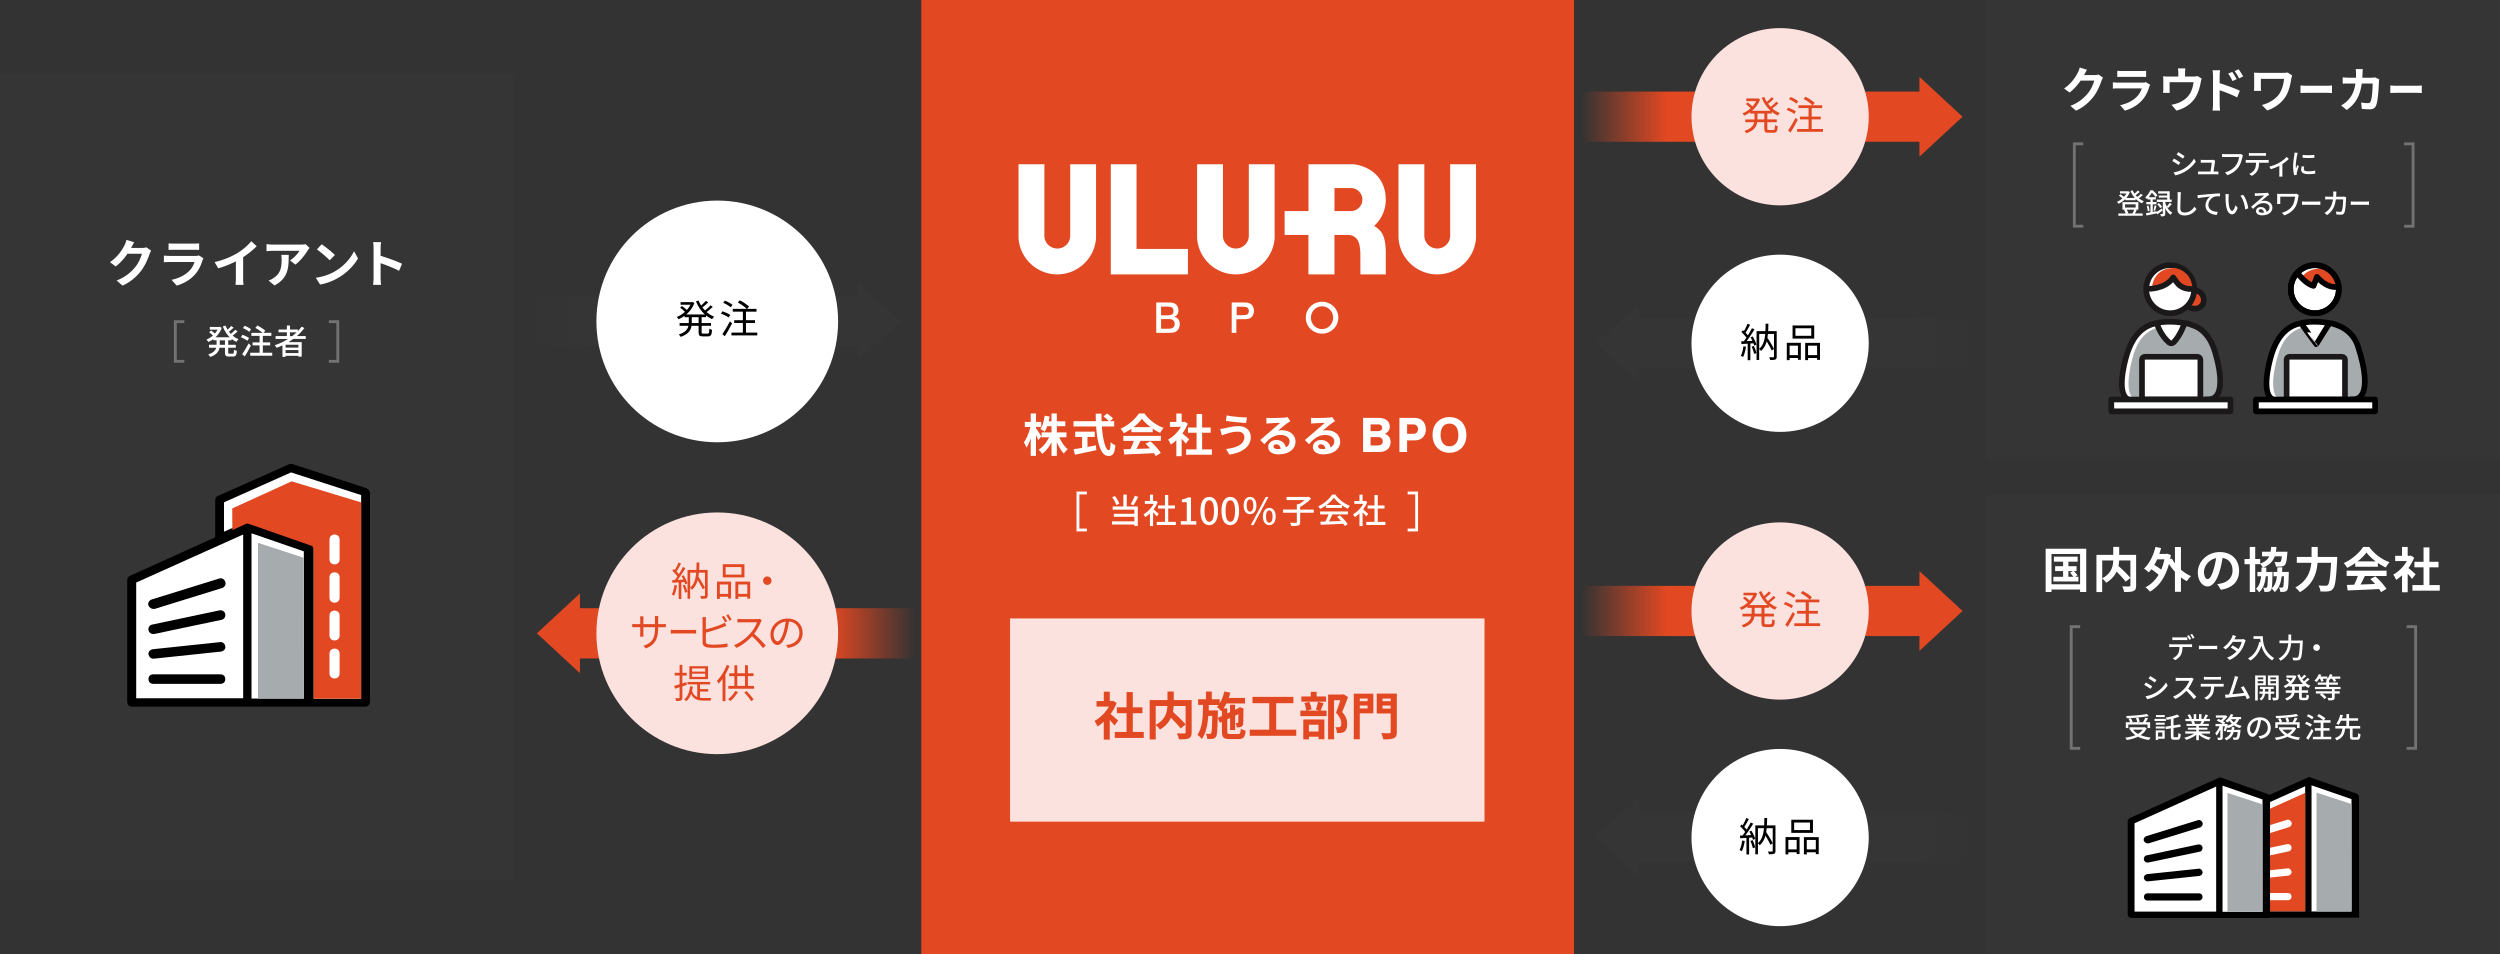
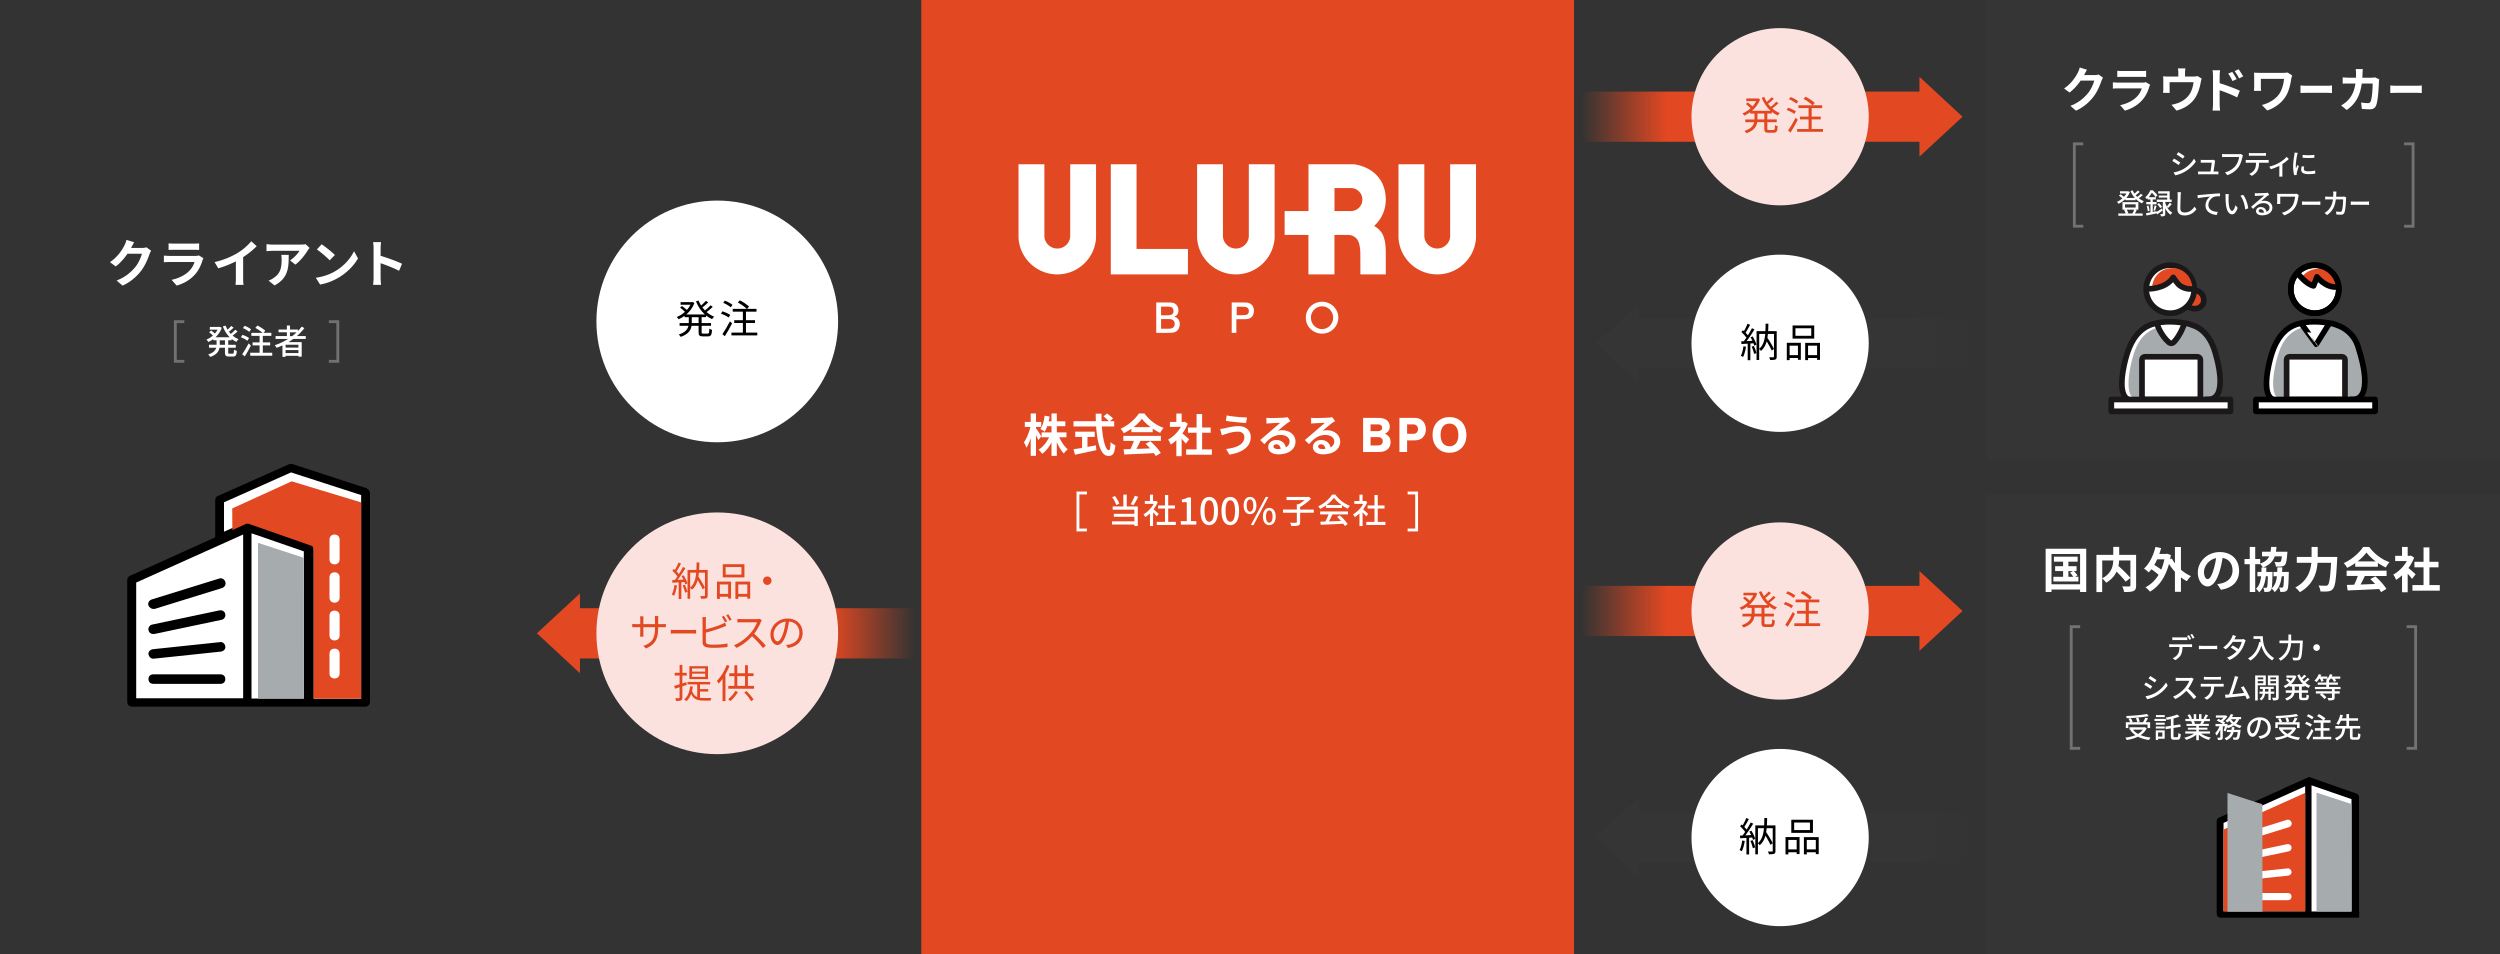
<svg xmlns="http://www.w3.org/2000/svg" xmlns:xlink="http://www.w3.org/1999/xlink" width="879.59" height="335.74" viewBox="0 0 879.59 335.74">
  <rect x="0" y="0" width="879.59" height="335.74" fill="#333333" stroke="none" />
  <defs>
    <linearGradient id="_称未設定グラデーション_48" data-name="名称未設定グラデーション 48" x1="188.89" y1="222.82" x2="324.77" y2="222.82" gradientUnits="userSpaceOnUse">
      <stop offset=".76" stop-color="#e24822" />
      <stop offset=".98" stop-color="#e24822" stop-opacity="0" />
    </linearGradient>
    <linearGradient id="_称未設定グラデーション_2" data-name="名称未設定グラデーション 2" x1="3736.52" y1="-11123" x2="3870.05" y2="-11123" gradientTransform="rotate(-180 2026.675 -5504.955)" gradientUnits="userSpaceOnUse">
      <stop offset=".83" stop-color="#353535" />
      <stop offset="1" stop-color="#353535" stop-opacity="0" />
    </linearGradient>
    <linearGradient id="_称未設定グラデーション_48-2" data-name="名称未設定グラデーション 48" x1="444.92" y1="95.66" x2="581.79" y2="95.66" gradientTransform="rotate(-180 567.705 155.315)" xlink:href="#_称未設定グラデーション_48" />
    <linearGradient id="_称未設定グラデーション_2-2" data-name="名称未設定グラデーション 2" x1="3314.13" y1="-11152.27" x2="3448.65" y2="-11152.27" gradientTransform="translate(-2752.65 11446.95)" xlink:href="#_称未設定グラデーション_2" />
    <linearGradient id="_称未設定グラデーション_48-3" data-name="名称未設定グラデーション 48" x1="444.92" y1="269.56" x2="581.79" y2="269.56" gradientTransform="rotate(-180 567.705 155.315)" xlink:href="#_称未設定グラデーション_48" />
    <linearGradient id="_称未設定グラデーション_2-3" data-name="名称未設定グラデーション 2" x1="3314.13" y1="-11326.17" x2="3448.65" y2="-11326.17" gradientTransform="translate(-2752.65 11446.95)" xlink:href="#_称未設定グラデーション_2" />
    <style>.cls-2,.cls-3,.cls-5{fill:none}.cls-10,.cls-11,.cls-9{fill:#fff}.cls-13{fill:#fce2de}.cls-14{fill:#a6abae}.cls-15{fill:#e24822}.cls-16{fill:#353535}.cls-10,.cls-11,.cls-2,.cls-3{stroke-linecap:round;stroke-linejoin:round;stroke-width:2px}.cls-10,.cls-3{stroke:#1a1819}.cls-11,.cls-2{stroke:#000}.cls-5{stroke-miterlimit:10;stroke:#fff}.cls-18{opacity:.5}.cls-5{opacity:.6}</style>
  </defs>
  <g id="_イヤー_2" data-name="レイヤー 2">
    <g id="_イヤー_1-2" data-name="レイヤー 1">
-       <path class="cls-16" d="M0 26.35h180.55V309.4H0z" />
      <path class="cls-9" d="M53.18 88.21c-.2.34-.45.85-.61 1.3-.56 1.6-1.51 3.98-3.04 5.92-1.6 2.04-3.82 3.91-6.41 5.06l-2.09-1.8c3.01-1.15 4.93-2.81 6.43-4.57 1.22-1.42 2.12-3.53 2.47-4.84h-5.08c-1.12 1.62-2.54 3.28-4.14 4.46l-2.03-1.51c2.79-1.87 4.36-4.41 5.11-5.91.25-.47.58-1.3.7-1.93l2.72.85c-.4.65-.72 1.33-.94 1.71l-.16.29h3.84c.56 0 1.15-.09 1.57-.22l1.67 1.19zm18.4 2.63c-.13.23-.27.56-.34.76-.54 1.75-1.31 3.49-2.66 4.99-1.82 2.02-4.12 3.24-6.43 3.89l-1.78-2.03c2.7-.56 4.86-1.75 6.23-3.15.97-.99 1.53-2.11 1.85-3.12h-8.7c-.43 0-1.33.02-2.09.09v-2.34c.76.05 1.53.11 2.09.11h8.91c.58 0 1.06-.07 1.31-.18l1.6.99zm-12.26-5.22c.5.07 1.26.09 1.87.09h6.93c.56 0 1.44-.02 1.94-.09v2.32c-.49-.04-1.33-.05-1.98-.05h-6.9c-.58 0-1.35.02-1.87.05v-2.32zm26.22 12.24c0 .79.04 1.91.16 2.36h-2.84c.07-.43.13-1.57.13-2.36v-5.91c-1.85.94-4.1 1.87-6.21 2.45l-1.28-2.2c3.15-.68 6.18-2.02 8.19-3.26 1.82-1.13 3.69-2.74 4.7-4.07l1.93 1.75a28.264 28.264 0 01-4.77 3.85v7.38zm23.39-10.63c-.2.23-.54.67-.7.94-.85 1.4-2.56 3.67-4.32 4.93l-1.87-1.5c1.44-.88 2.84-2.47 3.31-3.35h-9.38c-.76 0-1.35.05-2.2.13v-2.5c.68.11 1.44.18 2.2.18h9.7c.5 0 1.5-.05 1.84-.16l1.42 1.33zm-7.35 2.43c0 4.46-.09 8.14-4.99 10.77l-2.11-1.71c.58-.2 1.22-.5 1.89-.99 2.29-1.58 2.72-3.49 2.72-6.45 0-.56-.04-1.04-.13-1.62h2.61zm16.43 5.71c3.08-1.82 5.42-4.57 6.55-7l1.4 2.54c-1.37 2.43-3.76 4.92-6.66 6.66-1.82 1.1-4.14 2.11-6.68 2.54l-1.51-2.38c2.81-.4 5.15-1.31 6.9-2.36zm-.18-5.65l-1.84 1.87c-.94-1.01-3.19-2.93-4.5-3.83l1.69-1.82c1.22.83 3.6 2.7 4.65 3.78zm22.58 5.56c-1.85-.97-4.55-2.02-6.5-2.68v5.1c0 .52.09 1.78.16 2.52h-2.81c.11-.72.18-1.8.18-2.52V87.35c0-.63-.05-1.53-.18-2.16h2.81c-.07.63-.16 1.42-.16 2.16v2.66c2.41.7 5.87 1.98 7.53 2.79l-1.03 2.48z" />
      <path class="cls-15" d="M324.14 0h229.67v335.74H324.14z" />
      <path class="cls-9" d="M80.3 119.73v1.58h2.66v1.04H80.3v1.61c0 .42.05.48.43.48h1.13c.34 0 .41-.23.46-1.43.25.18.71.37 1.02.44-.11 1.55-.42 2-1.37 2h-1.39c-1.14 0-1.43-.34-1.43-1.49v-1.62h-1.92c-.23 1.27-.98 2.47-3.29 3.25-.13-.25-.47-.7-.7-.89 1.87-.6 2.58-1.45 2.83-2.36h-2.54v-1.04h2.67v-1.58h-1.17v-.4c-.55.4-1.13.73-1.73 1.01-.14-.25-.46-.65-.68-.85.8-.32 1.6-.82 2.29-1.43-.35-.36-.89-.83-1.33-1.16l.71-.6c.42.3.96.72 1.32 1.06.37-.42.68-.88.94-1.36h-2.73v-.97h3.27l.2-.05.74.37a8.22 8.22 0 01-2.21 3.32h4.99c-1.04-1.03-1.86-2.34-2.41-3.81l.97-.29c.19.49.42.97.7 1.42.47-.41.97-.9 1.28-1.3l.84.61c-.52.49-1.12 1.01-1.64 1.4.22.28.43.54.67.79.54-.44 1.15-1.02 1.54-1.46l.83.59c-.54.5-1.17 1.04-1.74 1.46.62.53 1.32.96 2.09 1.26-.25.22-.61.66-.77.96-.6-.28-1.15-.62-1.67-1.03v.46h-1.2zm-1.15 0h-1.83v1.58h1.83v-1.58zm7.88.16c-.5-.4-1.5-.94-2.3-1.22l.58-.86c.8.26 1.81.73 2.33 1.13l-.6.96zm1.24 1.7c-.64 1.26-1.43 2.67-2.15 3.81l-.92-.77c.64-.91 1.56-2.43 2.27-3.81l.8.77zm-.59-4.82c-.46-.43-1.43-1-2.22-1.34l.62-.8c.78.29 1.76.81 2.25 1.25l-.66.9zm8.1 7.34v1.06h-7.74v-1.06h3.29v-2.58h-2.46v-1.06h2.46v-2.3h-2.89v-1.06h3.91c-.59-.58-1.64-1.27-2.52-1.74l.73-.84c.97.48 2.2 1.25 2.78 1.83l-.64.74h2.77v1.06h-3v2.3h2.59v1.06h-2.59v2.58h3.3zm7.4-4.86c-.54.41-1.1.77-1.68 1.13h4.65v5.12H105v-.32h-4.52v.37h-1.1v-4.03c-.67.31-1.36.6-2.04.86-.13-.25-.48-.7-.68-.92a20.99 20.99 0 004.69-2.21h-4.39v-1h3.97v-1.34H98v-.97h2.93v-1.4h1.1v1.4h2.79v.53c.48-.49.92-1.01 1.31-1.55l.96.5c-.76 1.03-1.66 1.97-2.65 2.83h3.14v1h-4.4zm1.82 2.05h-4.52v1H105v-1zm0 2.93v-1.06h-4.52v1.06H105zm-2.2-5.97c.56-.42 1.08-.88 1.57-1.34h-2.35v1.34h.78z" />
      <g class="cls-18">
        <path class="cls-5" d="M64.85 113.17h-3.16v13.96h3.16m50.85 0h3.15v-13.96h-3.15" />
      </g>
      <path fill="url(#_称未設定グラデーション_48)" d="M204.05 208.78l-15.16 14.04 15.16 14.05v-5.21h120.72v-17.67H204.05v-5.21z" />
      <circle class="cls-13" cx="252.36" cy="222.82" r="42.52" />
      <path class="cls-15" d="M238.19 205.99c-.21 1.34-.56 2.72-1.04 3.63-.17-.12-.57-.35-.8-.43.48-.87.77-2.13.94-3.36l.9.17zm2.34-3.6c.56.9 1.12 2.09 1.32 2.86l-.77.36c-.06-.24-.15-.52-.27-.83l-1.09.08v5.88h-.94v-5.83l-2.19.14-.1-.95.94-.04c.28-.36.59-.8.9-1.26-.43-.63-1.15-1.4-1.79-1.99l.56-.62c.11.1.24.21.35.31.48-.78.98-1.83 1.27-2.6l.9.41c-.49.91-1.08 1.99-1.6 2.76.32.31.6.63.83.92.55-.87 1.05-1.77 1.43-2.51l.88.42c-.78 1.3-1.82 2.91-2.76 4.12.64-.03 1.34-.06 2.04-.1-.2-.42-.42-.85-.64-1.23l.73-.31zm.41 3.32c.38.8.76 1.85.9 2.54l-.81.28c-.13-.69-.49-1.75-.85-2.56l.77-.25zm8.05 3.77c0 .55-.11.85-.48 1.02-.38.15-.97.17-1.83.17-.04-.25-.2-.7-.34-.97.64.03 1.26.03 1.44.01.2 0 .25-.06.25-.24v-7.98h-2.13c-.06.49-.11.95-.18 1.4.87 1.27 1.82 2.87 2.3 3.89l-.78.58c-.38-.86-1.08-2.1-1.78-3.24-.38 1.37-.99 2.52-2.02 3.36a2.5 2.5 0 00-.62-.64v3.85h-.92v-10.17h3.11c.04-.83.06-1.71.07-2.62h.98c-.01.91-.04 1.79-.08 2.62h3.01v8.95zm-6.16-2.75c1.39-1.16 1.91-2.98 2.12-5.24h-2.12v5.24zm9.43-2.11h4.95v5.97h-1.02v-.63h-2.93v.76h-1v-6.09zm1 1.01v3.32h2.93v-3.32h-2.93zm8.66-2.48h-7.62v-4.64h7.62v4.64zm-1.05-3.64h-5.56v2.65h5.56v-2.65zm3.08 5.11v6h-1.02v-.66h-3.18v.76h-1.01v-6.09h5.21zm-1.02 4.33v-3.32h-3.18v3.32h3.18zm7.03-6.13c.83 0 1.48.66 1.48 1.48s-.66 1.49-1.48 1.49-1.48-.66-1.48-1.49.66-1.48 1.48-1.48zm-36.97 16.77c.62 0 1.08-.04 1.28-.07v1.18c-.15-.01-.66-.04-1.28-.04h-1.43v.39c0 3.74-1.08 5.73-4.29 7.1l-.91-.91c2.54-.87 4.09-2.2 4.09-6.09v-.49h-4.1v2.09c0 .5.04 1.12.06 1.25h-1.22c.01-.13.07-.73.07-1.25v-2.09h-1.42c-.6 0-1.23.03-1.39.04v-1.19c.13.01.81.08 1.39.08h1.42v-1.75c0-.43-.06-.87-.07-.99h1.23c-.03.13-.07.52-.07.99v1.75h4.1v-1.71c0-.53-.04-.99-.07-1.13h1.25c-.01.14-.07.6-.07 1.13v1.71h1.43zm3.02 1.98c.34.03.93.07 1.56.07h6.14c.56 0 .96-.04 1.21-.07v1.37c-.22-.01-.69-.07-1.2-.07h-6.15c-.62 0-1.21.03-1.56.07v-1.37zm12.33 4.09c0 .71.29.9.98 1.04.43.07 1.16.11 1.85.11 1.49 0 3.63-.14 4.79-.45v1.27c-1.22.18-3.32.29-4.85.29-.83 0-1.67-.04-2.24-.14-1.08-.2-1.68-.69-1.68-1.82v-7.7c0-.34-.03-.81-.08-1.13h1.3c-.04.32-.07.74-.07 1.13v3.17c1.68-.41 4.02-1.13 5.48-1.76.42-.18.84-.39 1.23-.64l.49 1.13c-.39.17-.9.39-1.32.55-1.57.63-4.13 1.42-5.88 1.88v3.08zm6.75-6.71c-.28-.57-.76-1.42-1.13-1.95l.74-.32c.35.5.85 1.36 1.15 1.92l-.76.35zm1.15-2.83c.36.52.91 1.39 1.18 1.91l-.76.35c-.31-.62-.77-1.4-1.16-1.93l.74-.32zm11.79 2.14c-.08.11-.27.42-.35.62-.48 1.21-1.36 2.84-2.35 4.1 1.47 1.26 3.18 3.08 4.09 4.19l-.98.84c-.94-1.23-2.42-2.88-3.85-4.16-1.5 1.61-3.39 3.15-5.46 4.09l-.9-.94c2.25-.88 4.33-2.55 5.77-4.16.95-1.08 1.98-2.73 2.33-3.89h-5.46c-.49 0-1.26.06-1.41.07v-1.28c.2.03.99.08 1.41.08h5.41c.46 0 .83-.04 1.05-.11l.71.55zm8.54 8.66c.43-.04.85-.1 1.18-.17 1.78-.39 3.5-1.7 3.5-4.08 0-2.09-1.32-3.8-3.66-3.99-.18 1.27-.45 2.67-.83 3.96-.84 2.83-1.95 4.29-3.24 4.29-1.22 0-2.45-1.42-2.45-3.7 0-2.98 2.66-5.6 6.04-5.6s5.28 2.28 5.28 5.07-1.91 4.83-5.18 5.27l-.64-1.05zm-.91-4.51c.35-1.13.62-2.45.77-3.71-2.65.34-4.25 2.59-4.25 4.44 0 1.75.8 2.51 1.39 2.51s1.39-.91 2.09-3.24zm-34.04 18.56c-.5.18-1.02.34-1.54.52v3.92c0 .57-.13.84-.48 1.01-.32.17-.85.21-1.74.2a4.32 4.32 0 00-.31-.97c.6.01 1.15.01 1.3.01.18 0 .25-.06.25-.27v-3.6c-.57.2-1.12.36-1.62.52l-.25-1.01c.52-.13 1.16-.32 1.88-.55v-3.07h-1.72v-.97h1.72v-2.79h.97v2.79h1.54v.97h-1.54v2.76l1.42-.43.13.95zm4.67 4.53c.41.06.85.08 1.32.08.34 0 2.24 0 2.7-.01-.14.22-.27.66-.31.92h-2.44c-2.02 0-3.49-.38-4.4-2.34-.39 1.05-.94 1.91-1.68 2.56-.15-.17-.55-.49-.77-.63 1.25-.98 1.86-2.55 2.09-4.62l.97.11c-.07.52-.15 1.04-.28 1.5.41 1.18 1.02 1.82 1.82 2.16v-4.43h-3.42v-.88h7.98v.88h-3.59v1.64h2.9v.86h-2.9v2.2zm2.82-6.57h-6.57v-4.54h6.57v4.54zm-1-3.75h-4.62v1.11h4.62v-1.11zm0 1.84h-4.62v1.12h4.62v-1.12zm8.56-2.76c-.39 1.01-.88 2.03-1.43 3v9.43h-1.02v-7.86c-.43.63-.91 1.21-1.39 1.7a8.33 8.33 0 00-.59-1.02c1.37-1.33 2.66-3.43 3.45-5.55l.98.31zm3 9.17c-.7 1.22-1.74 2.44-2.68 3.24-.18-.18-.59-.52-.83-.64.95-.73 1.92-1.82 2.51-2.9l.99.31zm5.63-2.12v1.02h-9.05v-1.02h2.14v-3.42h-1.81v-1.01h1.81v-2.81h1.01v2.81h2.73v-2.83h1.01v2.83h1.99v1.01h-1.99v3.42h2.16zm-5.9 0h2.73v-3.42h-2.73v3.42zm3.25 1.85c.97.91 2 2.16 2.49 2.98l-.88.57c-.46-.87-1.5-2.17-2.42-3.1l.81-.46z" />
-       <path fill="url(#_称未設定グラデーション_2)" d="M301.68 127.14l15.16-14.05-15.16-14.04v5.21H180.39v17.67h121.29v5.21z" />
      <circle class="cls-9" cx="252.36" cy="113.09" r="42.52" />
      <path d="M250.77 107.98c-.64.62-1.46 1.29-2.16 1.81.78.69 1.68 1.25 2.65 1.62-.24.21-.56.62-.73.88-.76-.34-1.46-.77-2.1-1.29v.59h-1.57v2.07h3.31v.97h-3.31v2.23c0 .45.08.52.57.52H249c.43 0 .52-.27.57-1.76.22.2.67.36.95.43-.1 1.79-.39 2.3-1.43 2.3h-1.79c-1.19 0-1.51-.31-1.51-1.48v-2.23h-2.49c-.22 1.51-1.08 2.94-3.81 3.89-.14-.24-.46-.64-.67-.84 2.37-.77 3.15-1.89 3.4-3.05h-3.12v-.97h3.24v-2.07h-1.5v-.48c-.67.49-1.37.9-2.09 1.22-.14-.24-.43-.62-.63-.81.98-.39 1.99-1.02 2.86-1.82-.42-.45-1.13-1.05-1.69-1.48l.66-.56c.56.39 1.26.95 1.71 1.39.5-.56.95-1.19 1.29-1.85h-3.49v-.92h3.99l.18-.04.69.35c-.59 1.64-1.62 2.98-2.84 4.03h6.5c-1.34-1.22-2.41-2.82-3.11-4.61l.9-.28c.24.6.55 1.2.9 1.75.6-.52 1.27-1.16 1.71-1.65l.77.57c-.6.6-1.37 1.26-2.02 1.76.28.38.59.73.91 1.06.69-.53 1.48-1.26 1.97-1.82l.77.57zm-4.97 3.61h-2.41v2.07h2.41v-2.07zm10.55.13c-.58-.46-1.75-1.05-2.7-1.4l.55-.8c.92.31 2.12.85 2.73 1.3l-.57.9zm1.22 2.06c-.74 1.49-1.71 3.19-2.55 4.51l-.85-.73c.74-1.08 1.83-2.9 2.65-4.5l.76.71zm-.46-5.67c-.56-.5-1.71-1.18-2.66-1.57l.59-.77c.94.36 2.1.99 2.69 1.5l-.62.84zm9.33 8.91v.99h-9.09v-.99h4.02v-3.38h-3.04v-.98h3.04v-3.01h-3.57v-.98h4.92c-.66-.7-2-1.64-3.12-2.24l.69-.77c1.16.57 2.58 1.51 3.26 2.21l-.7.8h3.31v.98h-3.7v3.01h3.18v.98h-3.18v3.38h3.99z" />
      <path class="cls-16" d="M699.04 173.9h180.55v161.85H699.04z" />
      <path fill="url(#_称未設定グラデーション_48-2)" d="M675.33 229.01l15.16-14.04-15.16-14.05v5.21H553.61v17.67h121.72v5.21z" />
      <circle class="cls-13" cx="626.31" cy="214.97" r="31.18" />
      <path class="cls-15" d="M624.72 210.24c-.64.62-1.46 1.29-2.16 1.81.78.69 1.68 1.25 2.65 1.62-.24.21-.56.62-.73.88-.76-.34-1.46-.77-2.1-1.29v.59h-1.57v2.07h3.31v.97h-3.31v2.23c0 .45.08.52.57.52h1.57c.43 0 .52-.27.57-1.77.22.2.67.37.95.44-.1 1.79-.39 2.3-1.43 2.3h-1.79c-1.19 0-1.51-.31-1.51-1.48v-2.23h-2.49c-.22 1.51-1.08 2.94-3.81 3.89-.14-.24-.46-.64-.67-.84 2.37-.77 3.15-1.89 3.4-3.05h-3.12v-.97h3.24v-2.07h-1.5v-.48c-.67.49-1.37.9-2.09 1.22-.14-.24-.43-.62-.63-.81.98-.39 1.99-1.02 2.86-1.82-.42-.45-1.13-1.05-1.69-1.49l.66-.56c.56.39 1.26.95 1.71 1.39.5-.56.95-1.19 1.29-1.85h-3.49v-.92h3.99l.18-.04.69.35c-.59 1.64-1.62 2.98-2.84 4.03h6.5c-1.34-1.22-2.41-2.82-3.11-4.61l.9-.28c.24.6.55 1.21.9 1.75.6-.52 1.28-1.16 1.71-1.65l.77.57c-.6.6-1.37 1.26-2.02 1.77.28.38.59.73.91 1.06.69-.53 1.49-1.26 1.98-1.82l.77.57zm-4.97 3.61h-2.41v2.07h2.41v-2.07zm10.55.13c-.57-.46-1.75-1.05-2.7-1.4l.55-.8c.92.31 2.12.85 2.73 1.3l-.57.9zm1.22 2.06c-.74 1.48-1.71 3.19-2.55 4.51l-.85-.73c.74-1.08 1.83-2.9 2.65-4.5l.76.71zm-.46-5.67c-.56-.5-1.71-1.18-2.66-1.57l.59-.77c.94.36 2.1 1 2.69 1.5l-.62.84zm9.33 8.91v1h-9.09v-1h4.02v-3.38h-3.04v-.98h3.04v-3.01h-3.57v-.98h4.92c-.66-.7-2-1.64-3.12-2.24l.69-.77c1.16.57 2.58 1.51 3.26 2.21l-.7.8h3.31v.98h-3.7v3.01h3.18v.98h-3.18v3.38h3.99z" />
      <path fill="url(#_称未設定グラデーション_2-2)" d="M576.64 280.63l-15.15 14.05 15.15 14.04v-5.21h122.29v-17.66H576.64v-5.22z" />
      <circle class="cls-9" cx="626.31" cy="294.68" r="31.18" />
      <path d="M613.87 295.88c-.21 1.34-.56 2.72-1.04 3.63-.17-.12-.57-.35-.8-.43.48-.87.77-2.13.94-3.36l.9.17zm2.34-3.6c.56.9 1.12 2.09 1.32 2.86l-.77.36a5.63 5.63 0 00-.27-.83l-1.09.08v5.88h-.94v-5.83l-2.19.14-.1-.95.94-.04c.28-.36.59-.8.9-1.26-.44-.63-1.15-1.4-1.79-1.99l.56-.62c.11.1.24.21.35.31.48-.78.98-1.83 1.27-2.6l.9.41c-.49.91-1.08 1.99-1.6 2.76.32.31.6.63.83.92.55-.87 1.05-1.77 1.43-2.51l.88.42c-.78 1.3-1.82 2.91-2.76 4.12.64-.03 1.34-.06 2.04-.1-.2-.42-.42-.85-.64-1.23l.73-.31zm.41 3.32c.38.8.76 1.85.9 2.54l-.81.28c-.13-.69-.49-1.75-.86-2.56l.77-.25zm8.05 3.77c0 .55-.11.85-.48 1.02-.38.15-.97.17-1.83.17-.04-.25-.2-.7-.34-.97.64.03 1.26.03 1.44.01.2 0 .25-.06.25-.24v-7.98h-2.13c-.06.49-.11.95-.18 1.4.87 1.27 1.82 2.87 2.3 3.89l-.78.58c-.38-.86-1.08-2.1-1.78-3.24-.38 1.37-.99 2.52-2.02 3.36-.12-.21-.39-.48-.62-.64v3.85h-.92v-10.17h3.11c.04-.83.05-1.71.07-2.62h.98c-.01.91-.04 1.79-.08 2.62h3.01v8.95zm-6.16-2.75c1.39-1.16 1.9-2.98 2.12-5.24h-2.12v5.24zm9.7-2.11h4.94v5.97h-1.02v-.63h-2.93v.76h-.99v-6.09zm.99 1.01v3.32h2.93v-3.32h-2.93zm8.66-2.48h-7.62v-4.64h7.62v4.64zm-1.05-3.64h-5.56v2.65h5.56v-2.65zm3.08 5.11v6h-1.02v-.66h-3.18v.76h-1.01v-6.09h5.21zm-1.02 4.33v-3.32h-3.18v3.32h3.18z" />
      <path class="cls-16" d="M699.04 0h180.55v161.85H699.04z" />
      <path fill="url(#_称未設定グラデーション_48-3)" d="M675.33 55.11l15.16-14.04-15.16-14.05v5.21H553.61V49.9h121.72v5.21z" />
      <circle class="cls-13" cx="626.31" cy="41.07" r="31.18" />
      <path class="cls-15" d="M625.72 36.34c-.64.62-1.46 1.29-2.16 1.81.78.69 1.68 1.25 2.65 1.62-.24.21-.56.62-.73.88-.76-.34-1.46-.77-2.1-1.29v.59h-1.57v2.07h3.31v.97h-3.31v2.23c0 .45.08.52.57.52h1.57c.43 0 .52-.27.57-1.76.22.2.67.36.95.43-.1 1.79-.39 2.3-1.43 2.3h-1.79c-1.19 0-1.51-.31-1.51-1.48V43h-2.49c-.22 1.51-1.08 2.94-3.81 3.89-.14-.24-.46-.64-.67-.84 2.37-.77 3.15-1.89 3.4-3.05h-3.12v-.97h3.24v-2.07h-1.5v-.48c-.67.49-1.37.9-2.09 1.22-.14-.24-.43-.62-.63-.81.98-.39 1.99-1.02 2.86-1.82-.42-.45-1.13-1.05-1.69-1.48l.66-.56c.56.39 1.26.95 1.71 1.39.5-.56.95-1.19 1.29-1.85h-3.49v-.92h3.99l.18-.04.69.35c-.59 1.64-1.62 2.98-2.84 4.03h6.5c-1.34-1.22-2.41-2.82-3.11-4.61l.9-.28c.24.6.55 1.2.9 1.75.6-.52 1.28-1.16 1.71-1.65l.77.57c-.6.6-1.37 1.26-2.02 1.76.28.38.59.73.91 1.06.69-.53 1.49-1.26 1.98-1.82l.77.57zm-4.97 3.61h-2.41v2.07h2.41v-2.07zm10.55.13c-.57-.46-1.75-1.05-2.7-1.4l.55-.8c.92.31 2.12.85 2.73 1.3l-.57.9zm1.22 2.06c-.74 1.49-1.71 3.19-2.55 4.51l-.85-.73c.74-1.08 1.83-2.9 2.65-4.5l.76.71zm-.46-5.67c-.56-.5-1.71-1.18-2.66-1.57l.59-.77c.94.36 2.1.99 2.69 1.5l-.62.84zm9.33 8.91v.99h-9.09v-.99h4.02V42h-3.04v-.98h3.04v-3.01h-3.57v-.98h4.92c-.66-.7-2-1.64-3.12-2.24l.69-.77c1.16.57 2.58 1.51 3.26 2.21l-.7.8h3.31v.98h-3.7v3.01h3.18V42h-3.18v3.38h3.99z" />
      <path fill="url(#_称未設定グラデーション_2-3)" d="M576.64 106.73l-15.15 14.05 15.15 14.05v-5.22h122.29v-17.66H576.64v-5.22z" />
      <circle class="cls-9" cx="626.31" cy="120.78" r="31.18" />
      <path d="M614.31 121.98c-.21 1.35-.56 2.72-1.04 3.63-.17-.13-.57-.35-.8-.43.48-.87.77-2.13.94-3.36l.9.17zm2.34-3.6c.56.9 1.12 2.09 1.32 2.86l-.77.37c-.06-.24-.15-.52-.27-.83l-1.09.08v5.88h-.94v-5.83l-2.19.14-.1-.95.94-.04c.28-.37.59-.8.9-1.26-.43-.63-1.15-1.4-1.79-1.99l.56-.62c.11.1.24.21.35.31.48-.78.98-1.83 1.27-2.61l.9.41c-.49.91-1.08 1.99-1.6 2.76.32.31.6.63.83.92.55-.87 1.05-1.76 1.43-2.51l.88.42c-.78 1.3-1.82 2.91-2.76 4.12.64-.03 1.34-.06 2.04-.1-.2-.42-.42-.85-.64-1.23l.73-.31zm.41 3.32c.38.8.76 1.85.9 2.54l-.81.28c-.13-.69-.49-1.75-.85-2.56l.77-.25zm8.05 3.77c0 .55-.11.85-.48 1.02-.38.15-.97.17-1.83.17-.04-.25-.2-.7-.34-.97.64.03 1.26.03 1.44.01.2 0 .25-.06.25-.24v-7.98h-2.13c-.06.49-.11.95-.18 1.4.87 1.28 1.82 2.87 2.3 3.89l-.78.57c-.38-.85-1.08-2.1-1.78-3.24-.38 1.37-1 2.52-2.02 3.36a2.5 2.5 0 00-.62-.64v3.85h-.92V116.5h3.11c.04-.83.06-1.71.07-2.62h.98c-.01.91-.04 1.79-.08 2.62h3.01v8.95zm-6.16-2.75c1.39-1.16 1.91-2.98 2.12-5.24h-2.12v5.24zm9.71-2.11h4.94v5.97h-1.02v-.63h-2.93v.76h-.99v-6.09zm.99 1.01v3.32h2.93v-3.32h-2.93zm8.66-2.48h-7.62v-4.64h7.62v4.64zm-1.05-3.64h-5.56v2.65h5.56v-2.65zm3.08 5.11v6h-1.02v-.66h-3.18v.76h-1.01v-6.09h5.21zm-1.02 4.33v-3.32h-3.18v3.32h3.18zm-510.41 46.83l-26.15-8.54c-.36 0-.89 0-1.24.18l-24.73 11.03c-.71.18-1.07.89-1.07 1.6v13.01l-29.89 13.5c-.71.36-1.07.89-1.07 1.6v42.7c0 1.07.71 1.78 1.78 1.78h81.84c1.07 0 1.78-.71 1.78-1.78v-73.3c0-.71-.53-1.42-1.25-1.78z" />
      <path class="cls-9" d="M47.92 204.96l37.63-16.91v57.63H47.92v-40.72zm58.98 40.81H88.49v-58.14l18.41 6.36v51.78z" />
      <path class="cls-14" d="M106.9 245.77H90.77V191l16.09 5.24.04 49.53z" />
      <path class="cls-9" d="M127.07 245.84h-16.69v-52.79c0-.73-.54-1.45-1.27-1.63l-21.77-7.62c-.36-.18-.91-.18-1.27 0l-7.26 3.28v-10.35l23.58-10.52 24.67 7.98v71.66z" />
      <path class="cls-15" d="M127.06 245.84h-16.68v-52.58c.01-.72-.39-1.16-1.11-1.34l-21.57-7.55c-.36-.18-.9-.18-1.26 0l-4.69 2.13-.04-7.62 20.9-9.53 24.44 7.41v69.07z" />
      <path class="cls-9" d="M117.71 198.57c1.07 0 1.78-.71 1.78-1.78v-6.94c0-1.07-.71-1.78-1.78-1.78s-1.78.71-1.78 1.78v6.94c0 1.07.71 1.78 1.78 1.78zm0 13.47c1.07 0 1.78-.71 1.78-1.78v-7.12c0-1.07-.71-1.78-1.78-1.78s-1.78.71-1.78 1.78v7.12c0 1.07.71 1.78 1.78 1.78zm0 13.29c1.07 0 1.78-.71 1.78-1.78v-6.94c0-1.07-.71-1.78-1.78-1.78s-1.78.71-1.78 1.78v6.94c0 1.07.71 1.78 1.78 1.78zm0 13.38c1.07 0 1.78-.71 1.78-1.78v-6.94c0-1.07-.71-1.78-1.78-1.78s-1.78.71-1.78 1.78v6.94c0 1.07.71 1.78 1.78 1.78z" />
      <path d="M53.91 214.24h.5l23.69-7.34c1-.33 1.5-1.33 1.17-2.17-.33-1-1.33-1.5-2.17-1.17l-23.69 7.34c-1 .33-1.5 1.33-1.17 2.17.33.67 1 1.17 1.67 1.17zm23.35.5l-23.69 5c-1 .17-1.5 1.17-1.33 2 .17.83.83 1.33 1.67 1.33h.33l23.69-5c1-.17 1.5-1.17 1.33-2-.17-1-1.17-1.5-2-1.33zm.17 11.18l-23.69 2.5c-1 .17-1.67 1-1.5 1.83.17.83.83 1.5 1.67 1.5h.17l23.69-2.5c1-.17 1.67-1 1.5-1.83-.17-1-1-1.67-1.83-1.5zm.17 11.34H53.91c-1 0-1.67.67-1.67 1.67s.67 1.67 1.67 1.67H77.6c1 0 1.67-.67 1.67-1.67 0-1-.67-1.67-1.67-1.67z" />
-       <path class="cls-13" d="M355.38 217.59H522.3v71.49H355.38z" />
+       <path class="cls-13" d="M355.38 217.59H522.3H355.38z" />
      <path class="cls-15" d="M392.09 255.26c-.38-.52-1.01-1.26-1.64-1.94v6.9h-2.11v-6.3c-.72.67-1.46 1.24-2.21 1.69-.2-.54-.72-1.58-1.06-1.94 1.98-1.08 3.89-2.97 5.08-5.06h-4.36v-1.94h2.56v-3.31h2.11v3.31h.81l.38-.09 1.22.77c-.54 1.37-1.26 2.68-2.12 3.87.86.7 2.29 1.94 2.66 2.32l-1.31 1.73zm10.32 2.27v2.09h-10.19v-2.09h4.14v-6.59h-3.4v-2.07h3.4v-5.37h2.2v5.37h3.38v2.07h-3.38v6.59h3.85zm16.85.15c0 1.15-.23 1.75-.99 2.09-.74.34-1.89.38-3.49.38-.07-.61-.4-1.57-.7-2.12 1.06.05 2.27.04 2.61.04.34-.02.45-.11.45-.43v-9.24h-4.2c-.04.67-.11 1.33-.25 2.03 1.53 1.39 3.47 3.24 4.45 4.48l-1.76 1.39c-.72-.99-2.07-2.45-3.39-3.76-.7 1.51-1.91 2.99-3.87 4.14-.31-.43-.97-1.19-1.49-1.58v5.08h-2.14v-13.87h6.27v-2.99h2.21v2.99h6.3v11.38zm-12.64-2.65c3.4-1.76 4.02-4.43 4.11-6.64h-4.11v6.64zm28.98 3.24c.72 0 .86-.31.95-1.89.43.31 1.22.61 1.73.72-.23 2.27-.77 2.93-2.52 2.93h-3.12c-2.14 0-2.72-.58-2.72-2.61v-3.44l-.72.32-.76-1.73c-.09 4.36-.22 6.05-.59 6.63-.36.49-.7.65-1.22.74-.45.09-1.13.09-1.84.07-.04-.54-.23-1.33-.54-1.84.59.05 1.1.05 1.37.05.22 0 .36-.04.5-.25.23-.36.34-1.91.41-6.09h-1.4c-.25 3.22-.83 6.1-2.3 8.16-.34-.52-1.01-1.17-1.53-1.51 1.76-2.45 1.93-6.37 1.98-10.52h-1.75v-1.98h2.77v-2.72h2.05v2.72h2.79v1.42c.74-1.19 1.3-2.65 1.62-4.16l2.09.41c-.14.63-.32 1.26-.54 1.87h5.74v1.94h-6.54c-.31.63-.65 1.21-1.03 1.73h1.3v1.75l.99-.45v-2.59h1.78v1.78l1.1-.52.27-.18.31-.23 1.31.49-.05.29c-.02 2.52-.04 4.41-.07 4.93-.04.65-.31 1.04-.79 1.22-.43.18-1.01.2-1.49.2-.04-.47-.2-1.17-.4-1.55.22.02.5.02.67.02.14 0 .22-.05.25-.27.02-.18.04-1.17.04-2.85l-1.13.52v5.06h-1.78v-4.23l-.99.45v4.32c0 .74.14.85 1.03.85h2.77zm-5.67-6.39v-1.85l-.2.22c-.32-.4-1.12-1.17-1.58-1.51.22-.22.41-.45.61-.7h-3.46c0 .65-.02 1.3-.05 1.93h1.31v-.02h1.93v.83l-.04 1.8 1.48-.68zm26.14 4.84v2.16H439.7v-2.16h6.86v-9.31h-5.89v-2.23h14.39v2.23h-6.05v9.31h7.06zm9.64-9.31c-.4.95-.76 1.91-1.06 2.61h2.09v1.94h-9.22v-1.94h2.07c-.07-.74-.32-1.84-.65-2.67l1.75-.41c.36.83.67 1.93.74 2.65l-1.64.43h4.43l-1.26-.36c.27-.76.61-1.91.77-2.74l1.98.49zm.86-.54h-8.7v-1.84h3.31v-1.62h2.05v1.62h3.33v1.84zm-8.03 6.27h7.42v6.93h-2.05v-.86h-3.38v.94h-1.98v-7zm1.98 1.84v2.39h3.38v-2.39h-3.38zm13.77-9.76c-.59 1.69-1.39 3.73-2.07 5.29 1.51 1.62 1.76 3.04 1.76 4.23 0 1.31-.29 2.21-.99 2.68-.34.23-.76.38-1.21.45-.38.04-.88.05-1.39.04-.02-.58-.22-1.48-.56-2.07.4.04.7.04.97.04.25-.02.49-.05.68-.14.31-.2.43-.63.43-1.24 0-.97-.41-2.27-1.85-3.71.5-1.28 1.08-3.06 1.51-4.43h-2.21v13.76h-2.09v-15.77h4.7v-.02h.41l.32-.09 1.57.99zm8.9 5.76h-4.77v9.11h-2.11v-16.04h6.88v6.93zm-4.77-5.22v.95h2.75v-.95h-2.75zm2.75 3.51v-1.03h-2.75v1.03h2.75zm10.28 8.28c0 1.22-.27 1.84-1.04 2.18-.77.36-1.94.41-3.71.4-.09-.61-.43-1.62-.74-2.2 1.13.07 2.45.05 2.83.05.38-.02.5-.12.5-.47v-6.48h-4.9v-6.99h7.06v13.5zm-5.02-11.79v.95h2.86v-.95h-2.86zm2.86 3.56v-1.08h-2.86v1.08h2.86z" />
      <path class="cls-9" d="M385.64 57.8h-9.1v25.38c-.13 2.37-2.11 4.26-4.54 4.26s-4.41-1.88-4.55-4.26V57.8h-9.1v25.85c.4 7.18 6.36 12.89 13.64 12.89s13.24-5.71 13.64-12.89V57.8zm62.84 0h-9.1v25.38c-.13 2.37-2.12 4.26-4.55 4.26s-4.41-1.88-4.55-4.26V57.8h-9.1v25.85c.39 7.18 6.36 12.89 13.64 12.89s13.25-5.71 13.64-12.89V57.8zm70.84 0h-9.1v25.38c-.13 2.37-2.12 4.26-4.54 4.26s-4.41-1.88-4.55-4.26V57.8h-9.09v25.85c.39 7.18 6.36 12.89 13.64 12.89s13.25-5.71 13.64-12.89V57.8zm-119.44 0h-9.06v38.74h27.14v-8.96l-18.08.01V57.8zm60.47 24.86v13.88h9.16V82.66h4.75c1.41 0 2.34.6 2.95 1.22.9.9 1.37 2.72 1.41 5.44l.02 7.22h8.93v-7.62c0-2.99-.41-5.22-1.23-6.67-.63-1.11-1.59-2.02-2.88-2.76 2.52-2.27 4.11-5.55 4.11-9.22 0-6.99-4.53-11.48-11.15-12.47h-16.05v16.47h-8.39v8.39h8.36zm14.92-8.39h-5.75v-8.11h5.75c2.24 0 4.06 1.82 4.06 4.06s-1.82 4.05-4.06 4.05zm-68.46 42.84v-10.69h4.12c.77 0 1.34.04 1.7.12s.68.22.94.41c.33.24.59.56.77.96.18.39.27.83.27 1.31 0 .57-.13 1.04-.39 1.43-.26.38-.65.65-1.15.8.62.1 1.11.38 1.47.85.36.47.54 1.06.54 1.78 0 .43-.08.84-.23 1.23-.15.39-.36.72-.64.99-.29.3-.65.51-1.09.63-.43.12-1.16.18-2.18.18h-4.14zm1.7-6.17h2.09c.83 0 1.41-.11 1.76-.34.34-.23.51-.61.51-1.14 0-.58-.16-.99-.47-1.23-.32-.24-.92-.35-1.8-.35h-2.09v3.07zm0 4.72h2.03c.61 0 1.06-.02 1.36-.07.3-.05.54-.13.72-.26.21-.14.38-.33.5-.57.12-.24.17-.5.17-.79 0-.34-.07-.64-.21-.89-.14-.25-.34-.45-.61-.59-.17-.08-.35-.14-.57-.18a4.68 4.68 0 00-.84-.06h-2.55v3.41zm26.48-3.35v4.8h-1.63v-10.69h4.06c.78 0 1.35.04 1.72.13.37.08.69.23.96.42.34.25.6.58.79 1 .19.42.29.88.29 1.39s-.1.97-.29 1.4c-.19.43-.45.76-.79 1.01a2.8 2.8 0 01-.96.42c-.37.08-.94.12-1.72.12h-2.43zm.11-1.42h1.87c.96 0 1.61-.11 1.93-.31.32-.21.48-.58.48-1.11 0-.57-.17-.97-.51-1.2-.34-.23-.97-.35-1.89-.35h-1.87v2.98zm35.76.89a5.447 5.447 0 01-1.68 3.96c-.55.53-1.17.94-1.86 1.22-.69.28-1.42.42-2.17.42s-1.5-.14-2.2-.43c-.7-.28-1.32-.69-1.85-1.21-.55-.53-.96-1.13-1.24-1.8-.28-.67-.42-1.39-.42-2.16s.14-1.48.42-2.16c.28-.68.7-1.28 1.24-1.82.54-.53 1.16-.93 1.85-1.21.69-.28 1.42-.42 2.2-.42a5.731 5.731 0 014.04 1.63c.55.54.96 1.15 1.25 1.83.28.68.43 1.39.43 2.15zm-1.81 0c0-.54-.1-1.05-.3-1.54-.2-.49-.48-.92-.85-1.3a3.79 3.79 0 00-2.75-1.16c-.53 0-1.03.1-1.5.3-.47.2-.9.49-1.27.87-.37.37-.65.81-.85 1.29-.2.49-.29 1-.29 1.55s.1 1.05.29 1.53c.19.48.48.91.85 1.29s.79.67 1.26.87c.47.2.97.3 1.5.3s1.02-.1 1.48-.3a3.999 3.999 0 002.12-2.16c.2-.48.3-1 .3-1.53zM365.3 154.85c-.18-.45-.48-1.14-.8-1.81v7.36h-1.86v-6.21c-.43 1.33-.94 2.51-1.5 3.34-.18-.54-.59-1.41-.9-1.92.96-1.23 1.83-3.49 2.29-5.41h-1.97v-1.76h2.08v-2.98h1.86v2.98h1.83v1.76h-1.83v.46c.46.59 1.63 2.43 1.89 2.9l-1.09 1.28zm7.41-.99c.7 1.63 1.82 3.26 2.96 4.22-.43.35-1.07 1.03-1.38 1.49-.93-.96-1.79-2.45-2.46-4.05v4.88h-1.87v-4.74c-.88 1.65-2 3.09-3.28 4.02-.29-.43-.88-1.11-1.28-1.46 1.5-.91 2.87-2.59 3.7-4.37h-2.64v-1.71h3.5v-2.19h-1.49c-.27.74-.59 1.41-.94 1.94-.32-.27-1.07-.74-1.49-.95.8-1.12 1.26-2.9 1.5-4.69l1.75.3c-.1.58-.19 1.14-.32 1.68h.99v-2.75h1.87v2.75h2.99v1.71h-2.99v2.19h3.39v1.71h-2.51zm14.96-3.81c.34 4.67 1.31 8.37 2.48 8.37.34 0 .53-.85.61-2.88.43.45 1.14.93 1.67 1.12-.29 3.03-.93 3.76-2.45 3.76-2.74 0-3.94-4.74-4.32-10.37h-7.96v-1.86h7.86c-.03-.86-.05-1.76-.05-2.64h2.05c-.02.88-.02 1.78.02 2.64h2.53c-.43-.54-1.23-1.2-1.87-1.68l1.26-1.04c.72.5 1.67 1.25 2.1 1.78l-1.09.94h1.5v1.86h-4.34zm-5.06 7.19c.98-.18 2-.37 2.98-.56l.14 1.7c-2.62.58-5.44 1.17-7.51 1.6l-.53-1.92c.82-.13 1.87-.29 3.03-.48v-3.86h-2.42v-1.84h6.87v1.84h-2.56v3.52zm15.44-6.39c-.83.59-1.74 1.12-2.67 1.57-.22-.46-.74-1.17-1.14-1.58 2.75-1.2 5.25-3.49 6.45-5.36h1.98c1.7 2.35 4.23 4.19 6.74 5.07-.48.5-.9 1.17-1.23 1.75-.86-.4-1.76-.91-2.62-1.5v1.25h-7.51v-1.18zm-2.82 2.51h13.21v1.76h-7.2c-.43.94-.93 1.94-1.41 2.82 1.54-.05 3.17-.11 4.8-.18-.51-.58-1.06-1.14-1.57-1.62l1.67-.9c1.42 1.25 2.93 2.91 3.67 4.14l-1.76 1.07c-.18-.3-.4-.66-.66-1.02-3.76.21-7.7.35-10.42.48l-.26-1.84c.72-.02 1.54-.03 2.43-.06.43-.9.88-1.95 1.2-2.9h-3.7v-1.76zm9.62-3.07c-1.25-.93-2.35-1.97-3.09-2.96-.7.98-1.73 2.02-2.95 2.96h6.03zm12.36 5.81c-.34-.46-.9-1.12-1.46-1.73v6.13h-1.87v-5.6c-.64.59-1.3 1.11-1.97 1.51-.18-.48-.64-1.41-.94-1.73 1.76-.96 3.46-2.64 4.51-4.5h-3.87v-1.73h2.27v-2.95h1.87v2.95h.72l.34-.08 1.09.69c-.48 1.22-1.12 2.38-1.89 3.44.77.62 2.03 1.73 2.37 2.06l-1.17 1.54zm9.17 2.02v1.86h-9.06v-1.86H421v-5.86h-3.03v-1.84H421v-4.77h1.95v4.77h3.01v1.84h-3.01v5.86h3.42zm9.15-6.25c-1.75 0-3.31.53-4.11.78-.46.13-1.07.37-1.54.54l-.59-2.27c.53-.05 1.22-.16 1.71-.27 1.17-.26 2.95-.72 4.79-.72 2.51 0 4.27 1.44 4.27 3.91 0 3.38-3.14 5.49-7.54 6.1l-1.14-1.97c3.92-.45 6.43-1.73 6.43-4.21 0-1.04-.8-1.89-2.29-1.89zm3.2-4.99l-.32 1.95c-1.86-.13-5.3-.43-7.11-.75l.3-1.92c1.84.4 5.44.7 7.12.72zm15.29 1.28c-.37.24-.75.46-1.09.71-.85.61-2.34 1.89-3.33 2.69.53-.14.94-.19 1.46-.19 2.67 0 4.74 1.62 4.74 4 0 2.51-2.11 4.48-6.05 4.48-2.1 0-3.55-1.01-3.55-2.59 0-1.26 1.17-2.46 2.85-2.46 1.91 0 3.07 1.15 3.36 2.61.85-.46 1.31-1.2 1.31-2.1 0-1.38-1.33-2.27-3.17-2.27-2.37 0-4.07 1.33-5.7 3.25l-1.47-1.47c1.1-.91 2.98-2.54 3.89-3.33.88-.75 2.37-2.03 3.14-2.72-.8.02-2.67.11-3.51.16-.43.03-.93.06-1.3.13l-.06-2.06c.45.06.99.08 1.44.08.83 0 3.91-.06 4.82-.14.64-.06 1.01-.11 1.2-.18l1.02 1.42zm-3.43 9.76c-.13-.96-.7-1.6-1.55-1.6-.58 0-.98.34-.98.74 0 .61.56.93 1.49.93.37 0 .7-.02 1.04-.06zm19.15-9.76c-.37.24-.75.46-1.09.71-.85.61-2.34 1.89-3.33 2.69.53-.14.94-.19 1.46-.19 2.67 0 4.74 1.62 4.74 4 0 2.51-2.11 4.48-6.05 4.48-2.1 0-3.55-1.01-3.55-2.59 0-1.26 1.17-2.46 2.85-2.46 1.9 0 3.07 1.15 3.36 2.61.85-.46 1.31-1.2 1.31-2.1 0-1.38-1.33-2.27-3.17-2.27-2.37 0-4.07 1.33-5.7 3.25l-1.47-1.47c1.1-.91 2.98-2.54 3.89-3.33.88-.75 2.37-2.03 3.14-2.72-.8.02-2.67.11-3.51.16-.43.03-.93.06-1.3.13l-.06-2.06c.45.06.99.08 1.44.08.83 0 3.91-.06 4.82-.14.64-.06 1.01-.11 1.2-.18l1.02 1.42zm-3.43 9.76c-.13-.96-.7-1.6-1.55-1.6-.58 0-.98.34-.98.74 0 .61.56.93 1.49.93.37 0 .7-.02 1.04-.06zm13.26-10.9h4.88c1.51 0 2.38.16 3.15.61.85.5 1.37 1.44 1.37 2.45 0 1.15-.54 1.96-1.69 2.52 1.39.67 1.98 1.55 1.98 2.93 0 1.13-.45 2.11-1.24 2.7-.77.59-1.62.79-3.33.79h-5.11v-12.01zm5.22 4.66c.97 0 1.48-.4 1.48-1.19s-.5-1.17-1.48-1.17h-2.58v2.36h2.58zm-.04 5.04c1.13 0 1.75-.5 1.75-1.46s-.61-1.46-1.75-1.46h-2.54v2.92h2.54zm10.32 2.31h-2.7v-12.01h4.72c1.64 0 2.5.23 3.28.92.83.74 1.3 1.84 1.3 3.13 0 1.1-.34 2.05-1.03 2.77-.72.76-1.64 1.1-3.03 1.1h-2.54v4.09zm2.12-6.39c1.06 0 1.71-.63 1.71-1.66s-.65-1.66-1.71-1.66h-2.12v3.31h2.12zm18.74.48c0 3.66-2.43 6.18-5.94 6.18s-5.96-2.52-5.96-6.28c0-1.96.67-3.66 1.85-4.74 1.1-1.01 2.5-1.53 4.09-1.53 3.62 0 5.96 2.5 5.96 6.37zm-9.07-.11c0 2.5 1.17 4 3.13 4s3.11-1.49 3.11-3.94-1.15-4.03-3.13-4.03-3.11 1.5-3.11 3.98zm-110.41 25.18h3.86v6.85h-1.19v-.5h-7.88v-1.12h7.88v-1.58h-7.23v-1.07h7.23v-1.46h-7.64v-1.12h3.75v-4.16h1.21v4.16zm-3.71-.5c-.23-.77-.85-1.92-1.46-2.76l1.01-.41c.65.84 1.27 1.94 1.52 2.7l-1.07.47zm7.73-2.88c-.5 1.03-1.15 2.18-1.67 2.94l-.98-.36c.49-.79 1.1-2.04 1.44-2.97l1.21.4zm6.53 6.89c-.28-.36-.81-.92-1.31-1.42v4.8h-1.1v-4.45c-.54.52-1.1.96-1.67 1.31-.12-.28-.42-.78-.61-.97 1.39-.78 2.78-2.17 3.6-3.69h-3.12v-1.02h1.8v-2.21h1.1v2.21h.81l.18-.05.65.42c-.36.92-.88 1.8-1.47 2.59.56.44 1.56 1.33 1.83 1.58l-.7.9zm6.71 1.91v1.1h-6.72v-1.1h2.89v-4.69h-2.42v-1.09h2.42v-3.68h1.14v3.68h2.38v1.09h-2.38v4.69h2.69zm1.75-.25h2.09v-6.66h-1.72v-.95c.9-.17 1.54-.39 2.08-.73h1.13v8.33h1.87v1.23h-5.46v-1.23zm6.9-3.59c0-3.32 1.21-4.93 3.09-4.93s3.09 1.62 3.09 4.93-1.22 4.99-3.09 4.99-3.09-1.66-3.09-4.99zm4.76 0c0-2.74-.69-3.74-1.66-3.74s-1.66 1-1.66 3.74.69 3.81 1.66 3.81 1.66-1.04 1.66-3.81zm2.65 0c0-3.32 1.21-4.93 3.09-4.93s3.09 1.62 3.09 4.93-1.22 4.99-3.09 4.99-3.09-1.66-3.09-4.99zm4.76 0c0-2.74-.69-3.74-1.66-3.74s-1.66 1-1.66 3.74.69 3.81 1.66 3.81 1.66-1.04 1.66-3.81zm3.03-1.91c0-1.92.9-3.02 2.24-3.02s2.25 1.09 2.25 3.02-.91 3.04-2.25 3.04-2.24-1.12-2.24-3.04zm3.39 0c0-1.48-.48-2.13-1.16-2.13s-1.14.65-1.14 2.13.48 2.16 1.14 2.16 1.16-.69 1.16-2.16zm4.38-3.02h.95l-5.25 9.92h-.94l5.24-9.92zm-.99 6.89c0-1.92.91-3.02 2.25-3.02s2.24 1.09 2.24 3.02-.91 3.03-2.24 3.03-2.25-1.11-2.25-3.03zm3.39 0c0-1.48-.48-2.13-1.14-2.13s-1.16.65-1.16 2.13.48 2.16 1.16 2.16 1.14-.69 1.14-2.16zm14.51-1.32h-4.8v3.27c0 .7-.18 1.02-.67 1.2-.5.18-1.28.2-2.42.2-.07-.34-.28-.84-.47-1.16.91.04 1.8.04 2.07.02.24-.01.32-.07.32-.28v-3.26h-4.85v-1.12h4.85v-1.89h.71c.72-.42 1.47-.95 2.07-1.45h-6.39v-1.1h7.53l.25-.07.86.65c-1.01 1.07-2.53 2.22-3.88 2.96v.91h4.8v1.12zm4.28-2.58c-.65.46-1.34.89-2.05 1.24-.13-.26-.44-.67-.68-.92 2.06-.94 3.98-2.66 4.88-4.13h1.16c1.25 1.78 3.25 3.24 5.12 3.96-.28.3-.53.68-.72 1.02-.68-.32-1.38-.73-2.05-1.2v.92h-5.66v-.89zm-2.06 2.12h9.8v1.04h-5.54l.07.02c-.37.8-.81 1.69-1.22 2.45 1.33-.05 2.79-.11 4.25-.17-.45-.5-.92-1.01-1.39-1.43l.97-.53c1.08.92 2.22 2.2 2.76 3.08l-1.02.65c-.13-.24-.31-.5-.53-.79-2.87.16-5.89.28-7.93.37l-.14-1.1c.52-.01 1.12-.02 1.76-.05.42-.74.85-1.7 1.14-2.51h-2.97v-1.04zm7.56-2.27c-1.08-.77-2.06-1.68-2.71-2.55-.59.85-1.51 1.75-2.59 2.55h5.3zm8.7 4.02c-.28-.36-.81-.92-1.31-1.42v4.8h-1.1v-4.45c-.54.52-1.1.96-1.67 1.31-.12-.28-.42-.78-.61-.97 1.39-.78 2.78-2.17 3.6-3.69h-3.12v-1.02h1.8v-2.21h1.1v2.21h.81l.18-.05.65.42c-.36.92-.88 1.8-1.47 2.59.56.44 1.56 1.33 1.83 1.58l-.7.9zm6.71 1.91v1.1h-6.72v-1.1h2.89v-4.69h-2.42v-1.09h2.42v-3.68h1.14v3.68h2.38v1.09h-2.38v4.69h2.69z" />
      <path d="M382.41 173.45h-3.15v13.02h3.15m112.85 0h3.16v-13.02h-3.16" stroke-miterlimit="10" stroke="#fff" fill="none" />
      <path class="cls-9" d="M739.91 27.35c-.19.32-.43.8-.58 1.22-.53 1.51-1.43 3.76-2.87 5.59-1.51 1.92-3.6 3.69-6.05 4.78l-1.97-1.7c2.84-1.09 4.66-2.65 6.07-4.32 1.16-1.34 2.01-3.33 2.33-4.57h-4.79c-1.05 1.53-2.4 3.09-3.91 4.21l-1.92-1.43c2.63-1.77 4.11-4.16 4.83-5.57.24-.44.54-1.22.66-1.82l2.57.8c-.37.61-.68 1.26-.88 1.61l-.15.27h3.62c.53 0 1.09-.08 1.48-.2l1.58 1.12zm16.61 2.48c-.12.22-.25.53-.32.71-.51 1.65-1.24 3.3-2.52 4.71-1.72 1.9-3.89 3.06-6.07 3.67L745.93 37c2.55-.53 4.59-1.65 5.88-2.97.92-.94 1.45-1.99 1.75-2.94h-8.21c-.41 0-1.26.02-1.97.09v-2.21c.71.05 1.44.1 1.97.1h8.41c.54 0 1-.07 1.24-.17l1.51.93zm-11.58-4.93c.48.07 1.19.09 1.77.09h6.54c.53 0 1.36-.02 1.83-.09v2.19c-.46-.03-1.26-.05-1.87-.05h-6.51c-.54 0-1.28.02-1.77.05V24.9zm29.69 2.74c-.14.37-.27 1.02-.34 1.36-.29 1.63-.75 3.26-1.58 4.81-1.36 2.52-3.91 4.32-6.94 5.1L764 36.87c.76-.14 1.7-.39 2.4-.66 1.41-.53 2.91-1.53 3.86-2.91.87-1.24 1.31-2.86 1.51-4.37h-8.43v2.48c0 .39.02.92.05 1.26h-2.35c.05-.42.09-.97.09-1.43V28.3c0-.38-.02-1.05-.09-1.46.58.07 1.09.09 1.73.09h3.64v-1.31c0-.48-.02-.83-.14-1.56h2.62c-.08.73-.12 1.09-.12 1.56v1.31h2.96c.71 0 1.12-.09 1.41-.19l1.48.9zm6.31 1.63c2.26.68 5.54 1.89 7.11 2.65l-.95 2.36c-1.77-.93-4.32-1.92-6.15-2.53v4.81c0 .48.08 1.67.17 2.36h-2.67c.1-.66.17-1.7.17-2.36v-9.77c0-.61-.05-1.44-.17-2.06h2.65c-.07.6-.15 1.34-.15 2.06v2.48zm4.52-.75c-.49-1.07-.87-1.75-1.5-2.63l1.43-.6c.48.71 1.16 1.8 1.55 2.57l-1.48.66zm2.33-.95c-.54-1.07-.95-1.7-1.58-2.55l1.41-.66c.49.68 1.21 1.75 1.6 2.52l-1.43.7zm18.68-1.02c-.1.25-.26.9-.31 1.14-.31 1.78-.7 4.25-2.02 6.31-1.41 2.23-3.72 3.93-6.44 4.88l-1.9-1.94c2.29-.56 4.91-1.97 6.26-4.1.85-1.38 1.38-3.26 1.55-5.1h-8.16v2.84c0 .25.02.87.07 1.39h-2.5c.05-.53.08-.94.08-1.39v-3.59c0-.46-.03-.99-.08-1.43.54.03 1.29.07 2.09.07h8.13c.58 0 1.16-.03 1.61-.12l1.63 1.04zm2.92 3.52c.49.05 1.48.1 2.19.1h7.3c.64 0 1.24-.07 1.59-.1v2.67c-.33-.02-1.02-.08-1.59-.08h-7.3c-.77 0-1.69.03-2.19.08v-2.67zm27.71-2.13c-.05.29-.12.71-.12.9-.07 1.84-.27 6.58-1 8.31-.37.87-1.02 1.31-2.19 1.31-.97 0-1.99-.07-2.8-.13l-.27-2.28c.83.15 1.72.24 2.38.24.54 0 .78-.19.97-.59.49-1.07.71-4.47.71-6.31h-3.83c-.63 4.49-2.24 7.16-5.29 9.31l-1.97-1.6c.7-.39 1.55-.97 2.23-1.67 1.58-1.56 2.43-3.47 2.8-6.05h-2.24c-.58 0-1.51 0-2.24.07v-2.23c.71.07 1.6.12 2.24.12h2.43c.02-.48.03-.97.03-1.48 0-.37-.05-1.16-.12-1.56h2.5c-.05.39-.08 1.1-.1 1.51-.02.53-.03 1.04-.07 1.53h3.2c.43 0 .87-.05 1.28-.12l1.48.71zm3.89 2.13c.49.05 1.48.1 2.19.1h7.3c.64 0 1.24-.07 1.59-.1v2.67c-.33-.02-1.02-.08-1.59-.08h-7.3c-.77 0-1.69.03-2.19.08v-2.67zm-73.88 27.1l-.58.89c-.53-.38-1.59-1.06-2.23-1.4l.57-.86c.63.33 1.77 1.04 2.24 1.37zm1.01 2.35c1.67-.95 3.02-2.29 3.83-3.71l.61 1.06c-.9 1.36-2.29 2.64-3.91 3.58-1.01.59-2.41 1.07-3.32 1.24l-.59-1.03c1.11-.19 2.33-.56 3.38-1.14zm.49-4.56l-.59.86c-.51-.37-1.58-1.08-2.2-1.43l.57-.86c.62.35 1.75 1.09 2.22 1.43zm11.03 5.4c.23 0 .64-.02.87-.04v1.02c-.19 0-.61-.02-.85-.02h-5.39c-.33 0-.56 0-.9.02v-1.03c.26.03.58.05.9.05h3.46c.14-.85.4-2.57.43-3.13h-2.97c-.3 0-.62.02-.89.03v-1.04c.25.03.63.05.88.05h2.84c.18 0 .5-.03.6-.08l.76.37c-.03.11-.06.26-.08.36-.08.64-.36 2.51-.5 3.44h.84zm9.51-5.69c-.08.16-.13.38-.18.58-.23 1.02-.67 2.63-1.48 3.69-.86 1.12-2.09 2.1-3.83 2.69l-.83-.96c1.62-.42 2.9-1.3 3.72-2.33.7-.87 1.12-2.18 1.25-3.1h-4.91c-.43 0-.83.02-1.08.04v-1.12c.28.04.75.08 1.08.08h4.87c.17 0 .42 0 .64-.07l.75.5zm8.2 1.63c.21 0 .59-.02.84-.05v1.03c-.23-.02-.58-.03-.84-.03h-2.52c-.03 1.08-.19 2.03-.57 2.76-.36.68-1.12 1.42-1.99 1.86l-.92-.67c.74-.31 1.45-.88 1.85-1.49.43-.67.53-1.54.56-2.46h-2.72c-.3 0-.63.02-.91.04v-1.04c.29.03.6.05.91.05h6.31zm-5.13-1.5c-.34 0-.71.01-.98.03V53.8c.3.04.64.07.97.07h4.04c.3 0 .68-.03.99-.07v1.03c-.31-.02-.68-.03-.99-.03h-4.03zm13.06 1.12c-.47.51-1.35 1.23-2.26 1.81v3.45c0 .32 0 .79.05.96h-1.16c.02-.17.04-.64.04-.96v-2.83c-.86.43-2.03.92-3 1.18l-.53-.92c1.28-.27 2.68-.88 3.5-1.36 1-.58 2.07-1.42 2.57-2.06l.79.73zm3.15-2.14c-.07.18-.17.58-.21.76-.17.8-.48 2.65-.48 3.7 0 .35.02.68.06 1.04.16-.4.35-.87.5-1.23l.51.39c-.26.75-.6 1.81-.7 2.3a2.576 2.576 0 00-.03.82l-.9.07c-.2-.7-.37-1.86-.37-3.2 0-1.46.31-3.14.42-3.93.04-.25.08-.56.09-.81l1.11.09zm2.27 4.82c-.08.33-.12.6-.12.87 0 .44.33.8 1.53.8.89 0 1.63-.08 2.45-.26l.02 1.06c-.62.12-1.43.2-2.49.2-1.68 0-2.45-.58-2.45-1.54 0-.39.07-.78.17-1.22l.89.09zm3.57-4.11v1.01c-1.12.11-2.98.12-4.13 0v-1.01c1.13.17 3.11.13 4.13 0zm-60.34 14.18c-.44.37-.95.77-1.41 1.09.54.42 1.13.77 1.76 1.01-.21.19-.49.54-.63.78-.84-.37-1.59-.92-2.25-1.59v.48h-3.66v-.39a8.49 8.49 0 01-2.37 1.66c-.12-.2-.38-.53-.56-.69.65-.28 1.32-.7 1.91-1.21-.31-.31-.8-.69-1.21-.95l.51-.52c.43.25.94.62 1.25.93.35-.37.65-.78.88-1.2h-2.27v-.77h2.72l.16-.04.61.32c-.3.77-.73 1.46-1.25 2.06h2.98a9.088 9.088 0 01-1.53-2.43l.78-.25c.17.4.38.78.63 1.15.42-.34.87-.76 1.16-1.09l.7.51c-.45.4-.97.83-1.42 1.16.17.2.36.4.56.59.45-.34.94-.76 1.26-1.11l.69.5zm-2.15 5.27c-.22.41-.44.83-.65 1.17h2.73v.79h-8.56v-.79h2.56c-.1-.36-.31-.85-.53-1.22l.39-.12h-.96v-2.65h5.59v2.65h-1.05l.48.17zm-4.12-.93h3.74v-1.13h-3.74v1.13zm.6.76c.24.37.44.84.53 1.18l-.48.16h2.11l-.15-.06c.21-.34.46-.87.61-1.28h-2.62zm12.63.28c-.63.47-1.31.97-1.9 1.38l-.2-.37c-1.25.28-2.58.56-3.57.77l-.19-.85c.44-.07.98-.17 1.57-.28v-2.81h-1.47v-.81h1.47v-.9h-.97v-.43c-.1.1-.2.19-.31.29-.13-.19-.4-.47-.58-.59.89-.75 1.5-1.73 1.83-2.52h.8c.61.52 1.35 1.26 1.7 1.78l-.64.68h.07v.79h-1.09v.9h1.35v.81h-1.35v2.65l1.33-.25.02.26c.5-.3 1.18-.75 1.84-1.19l.29.69zm-4.99-1.71c.2.57.36 1.32.4 1.81l-.66.17c-.03-.49-.17-1.26-.34-1.83l.6-.15zm2.51-2.95c-.27-.44-.82-1.11-1.32-1.59-.28.49-.65 1.05-1.12 1.59h2.44zm-.76 4.6c.15-.46.31-1.23.39-1.74l.7.2c-.18.59-.37 1.27-.52 1.72l-.57-.18zm4.78-1.16c.42.79 1.03 1.52 1.87 1.96-.17.18-.47.54-.59.78-.87-.55-1.48-1.43-1.9-2.31v1.92c0 .43-.06.66-.33.79-.27.14-.65.16-1.18.15-.03-.23-.14-.59-.25-.82.32.01.66.01.76.01.11 0 .14-.03.14-.14v-4.13h-2.13v-.81h3.68v-.71h-2.98v-.73h2.98v-.71h-3.18v-.78h4.05v2.93h.7v.81h-2.26v.24c.12.45.29.92.53 1.39.35-.37.79-.94 1.04-1.35l.72.48c-.41.48-.87 1-1.25 1.34l-.42-.31zm-2.84-1.37c.42.38.89.93 1.1 1.31l-.67.46c-.19-.38-.64-.95-1.05-1.36l.62-.41zm7.76-3.83c-.06.36-.09.78-.11 1.13-.04 1.09-.12 3.23-.12 4.6 0 1.04.66 1.39 1.5 1.39 1.73 0 2.76-.98 3.47-2.03l.7.87c-.65.94-1.98 2.21-4.19 2.21-1.5 0-2.51-.65-2.51-2.28 0-1.4.1-3.8.1-4.76 0-.41-.03-.81-.1-1.14h1.26zm6.73.96c.72-.06 2.48-.23 4.29-.39 1.05-.09 2.04-.14 2.71-.17v1.01c-.54 0-1.39 0-1.91.15-1.31.39-2.18 1.74-2.18 2.9 0 1.8 1.68 2.39 3.3 2.46l-.36 1.07c-1.93-.1-3.95-1.14-3.95-3.31 0-1.48.86-2.64 1.66-3.15-.86.09-3.27.33-4.38.57l-.1-1.09c.38-.01.72-.03.92-.05zm10 .78c0 .62 0 1.45.07 2.22.15 1.55.55 2.58 1.21 2.58.49 0 .92-1.07 1.14-1.97l.8.92c-.63 1.7-1.23 2.28-1.96 2.28-1 0-1.91-.95-2.19-3.55-.1-.87-.11-2.04-.11-2.64 0-.25 0-.66-.07-.93l1.21.02c-.05.29-.09.8-.1 1.07zm6.92 3.92l-1.05.4c-.21-1.69-.72-3.63-1.71-4.81l.99-.33c.9 1.14 1.59 3.18 1.77 4.74zm7.39-4.79c-.2.13-.42.28-.61.41-.5.36-1.59 1.33-2.27 1.91.4-.13.73-.18 1.11-.18 1.66 0 2.88.98 2.88 2.39 0 1.6-1.38 2.72-3.65 2.72-1.31 0-2.1-.63-2.1-1.5 0-.73.66-1.41 1.64-1.41 1.2 0 1.9.77 2.05 1.68.67-.31 1.05-.83 1.05-1.51 0-.92-.89-1.54-2.09-1.54-1.51 0-2.54.8-3.66 2.02l-.73-.72c.75-.64 1.95-1.68 2.53-2.17.54-.47 1.59-1.38 2.08-1.82-.51.02-2.03.1-2.54.13-.25 0-.51.03-.73.06l-.03-1.03c.25.03.55.05.79.05.51 0 2.58-.06 3.11-.11.35-.04.52-.06.64-.1l.53.72zm-1.85 6.28c-.09-.7-.51-1.17-1.15-1.17-.42 0-.71.25-.71.55 0 .43.43.67 1.08.67.28 0 .54-.02.78-.05zm12.26-6.14c-.06.12-.14.44-.16.55-.18 1.13-.4 2.56-1.14 3.73-.82 1.29-2.19 2.3-3.79 2.84l-.87-.89c1.41-.36 2.89-1.22 3.7-2.48.54-.86.83-2.06.93-3.2h-5.2v1.86c0 .14 0 .44.03.72h-1.15c.02-.27.04-.5.04-.72v-2.13c0-.24-.02-.5-.04-.74.28.02.69.03 1.13.03h4.98c.27 0 .56-.01.77-.06l.77.49zm1.14 2.22c.26.02.76.06 1.19.06h4.35c.38 0 .7-.04.9-.06v1.24c-.18 0-.54-.05-.9-.05h-4.35c-.44 0-.92.02-1.19.05v-1.24zm15.54-1.37c-.03.17-.06.39-.07.51-.03 1.01-.16 3.87-.6 4.85-.21.46-.55.68-1.16.68-.54 0-1.12-.03-1.63-.07l-.12-1.05c.51.07 1.04.12 1.45.12.3 0 .46-.09.57-.34.34-.7.47-2.96.47-4.04h-2.56c-.37 2.78-1.36 4.31-3.08 5.52l-.92-.75c.36-.19.8-.5 1.15-.84.97-.91 1.58-2.12 1.83-3.93h-1.52c-.37 0-.84 0-1.22.04v-1.04c.38.03.83.06 1.22.06h1.61c.02-.3.03-.62.03-.96 0-.22-.03-.63-.07-.86h1.17c-.02.23-.04.6-.05.84 0 .34-.03.67-.05.98h2.16c.26 0 .49-.03.69-.06l.7.34zm1.6 1.37c.26.02.76.06 1.19.06h4.35c.38 0 .7-.04.89-.06v1.24c-.18 0-.54-.05-.89-.05h-4.35c-.44 0-.92.02-1.19.05v-1.24z" />
      <g class="cls-18">
        <path class="cls-5" d="M732.97 50.61h-3.15v28.98h3.15m112.87 0H849V50.61h-3.16" />
      </g>
      <path class="cls-15" d="M769.81 107.76c2.03 1.13 4.36.83 5.2-.67s-.13-3.64-2.16-4.78c0 0-.14 1.61-.91 2.98-.77 1.37-2.13 2.46-2.13 2.46z" />
      <path class="cls-3" d="M772.86 102.31c2.35.47 3.03 3.29 2.16 4.78-.98 1.66-3.52 2.11-5.2.67" />
      <path class="cls-9" d="M749.1 140.66c-4.59-1.51-1.79-12.63-.92-15.53.91-3.01 2.99-9 8.89-11 4.34-1.47 9.08-.89 12.05-.4 1.07.18 2.36.71 2.76.87 0 0 5.58 1.76 7.15 8.31.89 2.65 5.62 18.38-2.85 17.64" />
      <path class="cls-14" d="M764.4 121.51c-.92-1.01-4.47-4.95-4.99-6.32h-.04c-6.15 1.63-8.05 7.34-8.84 9.94-.88 2.9-3.67 14.02.92 15.53l1.49.18c-.5-.08-.44-1.52-.36.33l24.16.21c.22-2.43 1.45-.35.79-1.02 4.98.65 2.4-14.81 1.51-17.46-1.57-6.54-6.41-8.36-6.41-8.36-1.12-.42-4.55-1.52-8.63-1.28 3.68.15 4.86 1.31 4.86 1.31" />
      <rect class="cls-10" x="753.63" y="125.53" width="20.54" height="15.04" rx="1" ry="1" />
      <circle class="cls-10" cx="763.55" cy="101.75" r="8.45" />
      <path class="cls-3" d="M749.1 140.66c-4.59-1.51-1.79-12.63-.92-15.53.91-3.01 2.99-9 8.89-11 4.34-1.47 9.08-.89 12.05-.4 1.07.18 2.36.71 2.76.87 0 0 4.79 1.25 7.15 8.31.89 2.65 5.62 18.38-2.85 17.64" />
      <path fill="none" d="M784.76 91.73v49.61h-41.93V91.73" />
      <path class="cls-10" d="M742.83 140.56h41.93v4.16h-41.93z" />
      <path class="cls-3" d="M768.47 114.06s-1.29 3.89-3.68 6.36c-.45.46-1.19.49-1.68.07-2.93-2.53-4.19-6.41-4.03-6.25" />
      <path class="cls-15" d="M771.34 101.67s-2.16.28-3.96-1c-.85-.61-2.47-2.9-2.47-2.9-2.5 3.5-7.8 4.05-7.8 4.05s-.08-2.8 1.69-4.95c1.77-2.16 4.14-2.58 6.1-2.53 2.55.07 4.54 1.96 5.28 3.16.97 1.57 1.32 3.45 1.16 4.17z" />
      <path class="cls-3" d="M755.63 101.62s6.2.25 9-4.01c0 0 1.34 2.1 2.29 2.84 2.01 1.56 4.68 1.21 4.68 1.21" />
      <path d="M799.99 140.66c-4.59-1.51-1.79-12.63-.92-15.53s2.99-9 8.89-11c4.34-1.47 9.08-.89 12.05-.4 1.07.18 2.36.71 2.76.87 0 0 5.58 1.76 7.15 8.31.89 2.65 5.62 18.38-2.85 17.64" stroke-miterlimit="10" stroke="#000" fill="#fff" />
      <path class="cls-14" d="M815.28 121.51c-.92-1.01-4.47-4.95-4.99-6.32h-.04c-6.15 1.63-8.05 7.34-8.84 9.94-.88 2.9-3.67 14.02.92 15.53l1.49.18c-.5-.08-.51-1.86-.43 0h24.13c.22-2.42 1.56.2.9-.48 4.98.65 2.4-14.81 1.51-17.46-1.57-6.54-6.41-8.36-6.41-8.36-1.12-.42-4.55-1.52-8.63-1.28 3.68.15 4.86 1.31 4.86 1.31" />
      <circle class="cls-11" cx="814.43" cy="101.75" r="8.45" />
      <rect class="cls-10" x="804.51" y="125.53" width="20.54" height="15.04" rx="1.01" ry="1.01" />
      <path class="cls-15" d="M809.83 97.44s1.48 2.18 3.82 2.57l1.46-2.97s3.51 4.29 7.36 3.61c0 0-.74-4.71-4.15-5.72-3.41-1.01-6.34.01-8.49 2.51z" />
      <circle class="cls-2" cx="814.43" cy="101.75" r="8.45" />
      <path class="cls-2" d="M799.99 140.66c-4.59-1.51-1.79-12.63-.92-15.53s2.99-9 8.89-11c4.34-1.47 9.08-.89 12.05-.4 1.07.18 2.36.71 2.76.87 0 0 5.58 1.76 7.15 8.31.89 2.65 5.62 18.38-2.85 17.64m-4.94-39.59c-3.85.37-6.93-3.53-6.93-3.53l-1.22 3.15c-2.67-.63-5.43-4.22-5.43-4.22" />
      <path class="cls-11" d="M793.71 140.56h41.93v4.16h-41.93z" />
      <path class="cls-2" d="M819.35 114.06s-4.29 6.97-4.38 7.05c-.04.04-5.17-7.05-5-6.88" />
      <path class="cls-9" d="M734.01 193.07v15.21h-2.16v-.85h-10.06v.85h-2.06v-15.21h14.28zm-2.16 12.49v-10.64h-10.06v10.64h10.06zm-.59-2.63v1.65h-8.81v-1.65h3.42v-2.01h-2.8v-1.7h2.8v-1.6h-3.23v-1.77h8.35v1.77h-3.25v1.6h2.87v1.7h-.93c.46.48 1 1.11 1.27 1.51l-.88.49h1.19zm-3.52 0h1.7c-.29-.46-.76-1.04-1.16-1.48l1.04-.53h-1.58v2.01zm23.83 3.04c0 1.09-.22 1.65-.94 1.97-.7.32-1.78.36-3.3.36-.07-.58-.37-1.48-.66-2 1 .05 2.14.03 2.46.03.32-.02.42-.1.42-.41v-8.72h-3.96c-.03.63-.1 1.26-.24 1.92 1.45 1.31 3.28 3.06 4.2 4.23l-1.67 1.31c-.68-.94-1.96-2.31-3.2-3.55-.66 1.43-1.8 2.82-3.65 3.91-.29-.41-.92-1.12-1.41-1.5v4.79h-2.02v-13.09h5.92v-2.82h2.09v2.82h5.95v10.74zm-11.93-2.5c3.21-1.67 3.79-4.18 3.88-6.27h-3.88v6.27zm27.69-3.02c1.09.93 2.29 1.72 3.55 2.26-.49.41-1.14 1.22-1.46 1.77-.71-.37-1.43-.83-2.09-1.36v5.1h-2.11v-7.04c-.78-.85-1.48-1.79-2.09-2.77-1.29 4.79-3.67 8.04-6.71 9.76-.32-.46-1.1-1.22-1.58-1.53 1.87-.97 3.43-2.43 4.62-4.39-.68-.63-1.63-1.36-2.53-1.96-.31.39-.61.77-.93 1.09-.36-.36-1.19-1.02-1.67-1.33 1.9-1.72 3.3-4.55 4.04-7.63l1.99.41c-.19.7-.39 1.39-.63 2.06h2.36l.36-.08 1.33.46c-.09.51-.17 1.02-.26 1.5l.63-.24c.29.58.66 1.14 1.07 1.68v-5.75h2.11v7.99zm-8.36-3.66c-.31.7-.65 1.36-1.02 1.97.83.51 1.75 1.11 2.45 1.67.46-1.09.83-2.31 1.1-3.64h-2.53zm21.14 8.71c.65-.07 1.12-.17 1.56-.27 2.14-.51 3.81-2.04 3.81-4.49s-1.26-4.05-3.5-4.44c-.24 1.43-.53 2.97-1 4.56-1 3.38-2.45 5.47-4.28 5.47s-3.43-2.07-3.43-4.9c0-3.88 3.38-7.19 7.73-7.19s6.8 2.89 6.8 6.56-2.18 6.04-6.41 6.7l-1.27-2.01zm-1.31-5.08c.39-1.24.7-2.67.9-4.06-2.77.58-4.25 3.03-4.25 4.86 0 1.7.66 2.52 1.29 2.52.71 0 1.38-1.05 2.06-3.31zm26.49.81s-.02.46-.02.66c-.08 3.79-.2 5.25-.56 5.73-.29.38-.6.51-1.02.58-.32.05-.85.07-1.41.05-.03-.48-.2-1.14-.44-1.56.44.05.8.05 1 .05.19.02.31-.04.42-.19.17-.25.25-1.22.32-3.79h-.8c-.29 2.38-.95 4.2-2.48 5.58-.2-.39-.7-.99-1.09-1.28-.05.27-.14.46-.22.58-.27.37-.54.51-.95.58-.34.05-.85.07-1.36.05-.02-.46-.19-1.11-.41-1.51.41.05.71.05.92.05.19 0 .29-.03.41-.19.17-.27.25-1.24.32-3.86h-.73c-.27 2.41-.9 4.27-2.36 5.66-.22-.41-.71-.97-1.1-1.26 1.14-1.05 1.61-2.52 1.8-4.4h-1.29v-1.53h1.41c.02-.49.03-1.02.03-1.56h.46c-.19-.39-.59-.93-.93-1.27v.12h-1.75v9.76h-1.92v-9.76h-1.85v-1.83h1.85v-4.25h1.92v4.25h1.75v1.6c1.73-.61 2.67-1.44 3.18-2.55h-2.53v-1.62h3.01c.08-.51.14-1.07.17-1.68h1.89c-.03.59-.1 1.16-.19 1.68h4.05s-.02.44-.05.68c-.19 2.43-.42 3.52-.85 3.98-.36.37-.71.48-1.26.53-.42.05-1.14.05-1.9.03-.03-.49-.24-1.17-.53-1.63.68.07 1.33.08 1.63.08.24 0 .39-.03.54-.17.19-.17.34-.71.46-1.89h-2.5c-.61 1.75-1.78 3.03-4.08 3.94h1.14c-.02.54-.04 1.07-.05 1.56h2.23s0 .44-.02.66c-.07 2.79-.14 4.32-.31 5.12 1.17-1.02 1.65-2.43 1.85-4.25h-1.19v-1.53h1.31c.03-.51.03-1.05.05-1.62h1.73c-.02.56-.04 1.11-.07 1.62h2.36zm17.05-5.29s-.02.7-.05.97c-.34 6.77-.68 9.32-1.43 10.2-.51.66-1 .85-1.73.95-.63.08-1.68.08-2.72.03-.03-.61-.31-1.51-.7-2.09 1.07.08 2.07.08 2.52.08.36 0 .56-.05.8-.27.51-.53.85-2.75 1.12-7.8h-4.76c-.27 3.52-1.46 7.65-6.24 10.35-.32-.51-1.09-1.27-1.58-1.65 4.22-2.29 5.35-5.73 5.64-8.7h-5.12v-2.07h5.2v-3.5h2.16v3.5h6.88zm6.31 2.18c-.88.63-1.85 1.19-2.84 1.67-.24-.49-.78-1.24-1.21-1.68 2.92-1.27 5.58-3.71 6.85-5.69h2.11c1.8 2.5 4.49 4.45 7.16 5.39-.51.53-.95 1.24-1.31 1.85-.92-.42-1.87-.97-2.79-1.6v1.33h-7.97v-1.26zm-2.99 2.67h14.02v1.87h-7.65c-.46 1-.99 2.06-1.5 2.99 1.63-.05 3.37-.12 5.1-.19-.54-.61-1.12-1.21-1.67-1.72l1.77-.95c1.51 1.33 3.11 3.09 3.89 4.4l-1.87 1.14c-.19-.32-.42-.7-.7-1.09-3.99.22-8.18.37-11.07.51l-.27-1.96c.76-.02 1.63-.03 2.58-.07.46-.95.93-2.07 1.27-3.08h-3.93v-1.87zm10.22-3.26c-1.33-.99-2.5-2.09-3.28-3.14-.75 1.04-1.84 2.14-3.13 3.14h6.41zm12.78 6.17c-.36-.49-.95-1.19-1.55-1.84v6.51h-1.99v-5.95c-.68.63-1.38 1.17-2.09 1.6-.19-.51-.68-1.5-1-1.84 1.87-1.02 3.67-2.8 4.79-4.78h-4.11v-1.84h2.41v-3.13h1.99v3.13h.76l.36-.09 1.16.73a16.73 16.73 0 01-2.01 3.66c.82.66 2.16 1.83 2.52 2.19l-1.24 1.63zm9.74 2.14v1.97h-9.62v-1.97h3.91v-6.22h-3.21v-1.96h3.21v-5.06h2.07v5.06h3.2v1.96h-3.2v6.22h3.64zm-87.99 20.85c.21 0 .59 0 .84-.05v1.03c-.23 0-.58-.02-.84-.02h-2.52c-.03 1.08-.19 2.02-.57 2.75-.36.68-1.12 1.42-1.99 1.86l-.92-.67c.74-.3 1.46-.88 1.85-1.49.43-.66.53-1.53.55-2.45h-2.7c-.3 0-.64.01-.91.03v-1.04c.28.03.6.05.91.05h6.3zm-5.13-1.5c-.34 0-.71.02-.98.04v-1.03c.3.03.65.06.97.06h3.32c.31 0 .69-.02 1-.06v1.03c-.32-.02-.68-.04-1-.04h-3.31zm5.01-.08c-.2-.4-.52-1-.79-1.38l.64-.27c.25.36.61.98.81 1.37l-.66.28zm.98-2.08c.27.38.65 1 .83 1.36l-.65.29c-.21-.43-.54-1-.82-1.38l.64-.27zm2.38 4.14c.26.02.76.06 1.19.06h4.35c.38 0 .7-.04.9-.06v1.24c-.18 0-.54-.05-.9-.05h-4.35c-.44 0-.92.02-1.19.05v-1.24zm16.48-1.84c-.09.16-.21.41-.28.61-.42 1.27-.94 2.42-1.74 3.42-.99 1.28-2.35 2.3-3.65 2.83l-.91-.81c1.27-.43 2.4-1.23 3.34-2.2-.57-.42-1.32-.92-2.04-1.36l.66-.75c.71.4 1.46.88 2.06 1.3.56-.8.97-1.77 1.16-2.54h-3.16c-.61.9-1.47 1.91-2.49 2.63l-.89-.65c1.66-1.11 2.76-2.8 3.09-3.59.12-.24.2-.53.27-.8l1.18.37c-.16.28-.3.54-.42.79-.05.11-.11.23-.18.35h2.49c.29 0 .56-.03.74-.11l.77.51zm6.02-1.5c0 1.79.22 5.47 3.99 7.7-.21.18-.56.6-.7.83-2.26-1.37-3.32-3.4-3.82-5.23-.75 2.42-2 4.17-3.86 5.28-.16-.2-.59-.59-.84-.77 2.14-1.1 3.36-3.06 3.94-5.78l.51.09c-.07-.42-.11-.82-.14-1.18h-2.37v-.94h3.29zm14.07 1.53s-.01.33-.02.46c-.22 4.05-.41 5.53-.85 6.04-.27.32-.53.42-.92.46-.36.04-1 .03-1.59 0-.02-.27-.15-.68-.33-.96.66.06 1.27.06 1.52.06.22 0 .34-.03.46-.15.34-.32.55-1.69.72-4.96h-3.13c-.15 2.06-.83 4.48-3.67 6.16-.15-.23-.5-.58-.72-.75 2.6-1.49 3.25-3.61 3.4-5.41h-3.1v-.95h3.15v-2.1h.98v2.1h4.1zm4.84 1.31a1.16 1.16 0 11-.002 2.322 1.16 1.16 0 01.002-2.322zm-57.83 14.81l-.58.89c-.53-.38-1.59-1.06-2.23-1.4l.57-.86c.63.33 1.77 1.04 2.24 1.37zm1.01 2.35c1.67-.95 3.02-2.29 3.83-3.71l.61 1.06c-.9 1.36-2.29 2.64-3.91 3.58-1.01.59-2.41 1.07-3.32 1.24l-.59-1.03c1.11-.19 2.33-.56 3.38-1.14zm.49-4.56l-.59.86c-.51-.37-1.58-1.08-2.2-1.43l.57-.86c.62.35 1.75 1.09 2.22 1.43zm13.08-.37c-.07.1-.22.35-.29.52-.35.82-.94 1.95-1.64 2.85 1.03.88 2.24 2.17 2.86 2.93l-.88.78c-.66-.9-1.66-2-2.65-2.92-1.07 1.14-2.42 2.21-3.85 2.88l-.81-.85c1.62-.62 3.12-1.82 4.11-2.93.68-.76 1.35-1.86 1.59-2.64h-3.67c-.39 0-.93.05-1.09.06v-1.13c.2.03.78.07 1.09.07h3.71c.37 0 .7-.04.87-.1l.65.48zm9.71 1.71c.21 0 .59-.02.84-.05v1.03c-.23-.02-.58-.03-.84-.03H779c-.03 1.08-.19 2.03-.57 2.76-.36.68-1.12 1.42-1.99 1.86l-.92-.67c.74-.31 1.45-.88 1.85-1.49.43-.67.53-1.54.56-2.46h-2.72c-.3 0-.63.02-.91.04v-1.04c.29.03.6.05.91.05h6.31zm-5.13-1.5c-.34 0-.71 0-.98.03v-1.03c.3.04.64.07.97.07h4.04c.3 0 .68-.03.99-.07v1.03c-.31-.02-.68-.03-.99-.03h-4.03zm14.13 6.91c-.13-.35-.31-.79-.52-1.25-1.59.19-4.79.54-6.09.66-.25.03-.58.08-.88.12l-.18-1.16c.31 0 .7 0 1-.02.12-.01.26-.01.41-.02.56-1.43 1.51-4.42 1.79-5.43.14-.48.18-.75.22-1.04l1.25.26c-.11.27-.23.57-.38 1.01-.3.95-1.21 3.78-1.71 5.1 1.36-.12 3.05-.31 4.12-.45-.38-.76-.79-1.49-1.14-1.95l.97-.42c.7 1.05 1.77 3.04 2.2 4.11l-1.06.48zm3.84-4.93v5.35h-.92v-8.78h3.75v3.43h-2.83zm0-2.74v.66h1.95v-.66h-1.95zm1.95 2.05v-.75h-1.95v.75h1.95zm2.63 3.69v2.19h-.83v-2.19h-1.2c-.08.67-.4 1.72-1.32 2.33-.14-.16-.42-.41-.62-.55.76-.46 1.05-1.23 1.13-1.78h-1.14v-.77h1.16v-.94h-.99v-.75h4.86v.75h-1.05v.94h1.24v.77h-1.24zm-.83-.77v-.94h-1.18v.94h1.18zm3.61 1.98c0 .51-.11.79-.44.95-.32.15-.82.17-1.56.17-.04-.26-.18-.69-.31-.95.5.03 1.02.02 1.18.02s.2-.05.2-.2v-4.17h-2.87v-3.46h3.8v7.64zm-2.92-6.95v.66h1.99v-.66h-1.99zm1.99 2.07v-.77h-1.99v.77h1.99zm9.06 1.15v1.32h2.22v.87h-2.22v1.34c0 .35.04.4.36.4h.94c.28 0 .34-.19.38-1.19.21.15.59.31.85.37-.09 1.29-.35 1.67-1.14 1.67h-1.16c-.95 0-1.19-.28-1.19-1.24v-1.35h-1.6c-.19 1.06-.82 2.06-2.74 2.71-.11-.21-.39-.58-.58-.74 1.56-.5 2.15-1.21 2.36-1.97h-2.12v-.87h2.23v-1.32h-.98v-.33c-.46.33-.94.61-1.44.84-.12-.21-.38-.54-.57-.71.67-.27 1.33-.68 1.91-1.19-.29-.3-.74-.69-1.11-.97l.59-.5c.35.25.8.6 1.1.88.31-.35.57-.73.78-1.13h-2.28v-.81h2.73l.17-.04.62.31a6.882 6.882 0 01-1.84 2.77h4.16c-.87-.86-1.55-1.95-2.01-3.18l.81-.24c.16.41.35.81.58 1.18.39-.34.81-.75 1.07-1.08l.7.51c-.43.41-.93.84-1.37 1.17.18.23.36.45.56.66.45-.37.96-.85 1.28-1.22l.69.49c-.45.42-.98.87-1.45 1.22.52.44 1.1.8 1.74 1.05-.21.18-.51.55-.64.8-.5-.23-.96-.52-1.39-.86v.38h-1zm-.96 0h-1.53v1.32h1.53v-1.32zm12.53.9v.75h1.78v.8h-1.78v1.38c0 .49-.12.74-.49.87-.37.14-.92.15-1.71.15a3.42 3.42 0 00-.34-.87c.6.02 1.19.02 1.36.01.18-.01.22-.04.22-.18v-1.36h-3.43c.56.39 1.18.93 1.47 1.35l-.72.59c-.3-.46-.99-1.09-1.59-1.53l.54-.41h-1.93v-.8h5.66v-.75h-5.99v-.79h4v-.76h-3.01v-.77h3.01v-.6h.24c-.14-.1-.28-.19-.39-.25.18-.15.35-.31.5-.5h-1.63c.13.28.26.57.32.78l-.8.31c-.08-.28-.26-.72-.44-1.09h-.28c-.29.45-.62.87-.94 1.19-.17-.15-.55-.41-.77-.53.63-.55 1.21-1.42 1.54-2.27l.89.23c-.08.21-.18.41-.28.61h2.42v.74c.38-.46.71-1.01.9-1.58l.9.21c-.08.22-.17.42-.27.63h3.02v.77h-1.91c.19.28.37.56.47.79l-.8.33c-.12-.29-.4-.75-.67-1.12h-.55c-.18.28-.37.52-.57.75h.06v.6h3.12v.77h-3.12v.76h4.05v.79h-2.06zm-66.13 13.75c-.48 1.02-1.23 1.81-2.13 2.43 1.02.41 2.2.69 3.52.83-.2.21-.44.61-.57.88-1.48-.21-2.79-.59-3.9-1.16-1.17.58-2.53.94-3.95 1.17-.09-.24-.34-.64-.54-.84 1.32-.16 2.54-.44 3.59-.88-.73-.5-1.34-1.12-1.82-1.84l.18-.08h-.43v-.86h5.25l.17-.03.63.38zm-6.48-.06h-.87v-2.07h1.51c-.12-.35-.35-.83-.57-1.19l.81-.23c.27.38.53.91.64 1.25l-.54.17h2.16c-.05-.37-.24-.96-.45-1.41l.83-.18c.22.44.44 1.01.5 1.38l-.84.21h1.99c.29-.47.61-1.12.8-1.61l.97.26c-.26.45-.55.95-.83 1.35h1.57v2.07h-.91v-1.25h-6.77v1.25zm7.21-4.21c-2.1.42-5.18.66-7.78.75 0-.23-.11-.59-.2-.79 2.57-.1 5.59-.35 7.33-.72l.65.76zm-5.54 4.78c.44.58 1.03 1.07 1.75 1.47.68-.39 1.24-.87 1.66-1.47h-3.41zm11.56-3.07h-4.02v-.75h4.02v.75zm-.42 6.24h-2.32v.45h-.82v-3.4h3.14v2.95zm-3.13-5.64h3.14v.72h-3.14v-.72zm0 1.34h3.14v.73h-3.14v-.73zm3.15-3.28h-3.1v-.73h3.1v.73zm-2.34 5.39v1.44h1.49v-1.44h-1.49zm6.72 1.67c.29 0 .35-.28.39-1.49.22.17.6.34.86.4-.1 1.48-.34 1.98-1.17 1.98h-1.15c-.91 0-1.16-.3-1.16-1.39v-2.61l-1.79.28-.15-.89 1.94-.3v-2.37c-.5.11-1.01.2-1.49.28-.05-.23-.2-.58-.32-.79 1.46-.26 3.11-.67 4.06-1.12l.79.74c-.61.26-1.34.49-2.11.68v2.44l2.36-.36.16.86-2.52.4v2.77c0 .43.05.49.36.49h.94zm8.4-1.27c.87.64 2.16 1.15 3.42 1.39-.22.21-.5.58-.64.83-1.31-.33-2.62-.99-3.56-1.83v1.92h-.92v-1.89c-.97.79-2.31 1.43-3.57 1.78-.13-.23-.41-.59-.61-.78 1.21-.27 2.52-.79 3.41-1.42h-3.09v-.78h3.86v-.6h-2.94v-.71h2.94v-.6h-3.43v-.74h2.04c-.09-.28-.26-.64-.41-.91l.15-.04h-2.18v-.78h1.47c-.15-.4-.44-.94-.72-1.35l.79-.29c.32.44.67 1.06.81 1.46l-.45.18h1.05v-1.7h.87v1.7h.98v-1.7h.88v1.7h.96l-.26-.1c.24-.4.55-1.04.7-1.49l.92.3c-.25.45-.53.93-.77 1.29h1.42v.78h-1.94c-.18.35-.37.68-.54.95h2.09v.74h-3.51v.6h3.03v.71h-3.03v.6h3.91v.78h-3.13zm-2.53-4.38c.17.29.33.62.4.85l-.35.1h2.19c.15-.26.31-.63.43-.95h-2.67zm10.47 3.33c.17-.4.33-.96.47-1.52h-.77v3.86c0 .44-.08.68-.37.83-.3.13-.72.14-1.32.14-.03-.24-.15-.6-.27-.85.4.02.79.02.92 0 .12 0 .16-.03.16-.15v-2.7c-.37.84-.83 1.64-1.33 2.14-.09-.27-.31-.65-.47-.89.6-.55 1.17-1.48 1.53-2.39h-1.41v-.82h2.56c-.55-.4-1.41-.87-2.14-1.18l.56-.6c.29.12.61.26.93.42.31-.25.62-.55.87-.85h-2.65v-.79h3.29l.15-.04.62.39c-.36.58-.97 1.21-1.55 1.68.31.18.59.36.79.52l-.41.45h.59l.13-.05.56.21c-.03.13-.06.27-.1.4.58-.16 1.1-.37 1.56-.64-.35-.31-.65-.66-.91-1.04-.21.23-.42.45-.64.63-.16-.16-.52-.44-.74-.57.8-.58 1.5-1.48 1.91-2.42l.87.23a6.8 6.8 0 01-.42.8h3.17v.78h-.7c-.26.63-.63 1.15-1.08 1.59.59.33 1.27.59 2 .75-.19.19-.46.55-.58.8-.8-.21-1.52-.54-2.15-.97-.63.42-1.36.74-2.17.98-.05-.11-.14-.27-.25-.43-.17.61-.37 1.19-.58 1.62l-.63-.33zm5-.28h.94s0 .25-.03.38c-.17 1.78-.36 2.53-.64 2.82-.21.21-.43.28-.73.3-.24.02-.67.02-1.1 0-.02-.24-.11-.59-.26-.82.41.04.8.05.98.05.15 0 .24-.02.33-.11.18-.14.32-.67.45-1.83h-1.43c-.33 1.25-1.03 2.27-2.62 2.91-.11-.23-.37-.59-.57-.76 1.31-.48 1.92-1.23 2.23-2.15h-1.41v-.78h1.6c.06-.31.09-.62.12-.95h.93c-.03.33-.06.64-.11.95h1.32zm-2.42-3.74c.27.4.61.77 1.02 1.09.34-.31.61-.67.81-1.09h-1.83zm9.67 5.96c.35-.03.63-.08.88-.13 1.26-.29 2.39-1.21 2.39-2.79 0-1.44-.86-2.57-2.37-2.75-.14.89-.32 1.84-.6 2.76-.59 2.01-1.4 3.14-2.39 3.14s-1.87-1.1-1.87-2.75c0-2.2 1.93-4.1 4.41-4.1s3.87 1.66 3.87 3.73-1.32 3.49-3.73 3.83l-.59-.94zm-.7-3.11c.24-.78.43-1.67.54-2.54-1.77.28-2.8 1.82-2.8 3.04 0 1.13.5 1.65.9 1.65s.9-.64 1.36-2.15zm13.98.33c-.48 1.02-1.23 1.81-2.13 2.43 1.02.41 2.2.69 3.52.83-.2.21-.44.61-.57.88-1.48-.21-2.79-.59-3.9-1.16-1.17.58-2.53.94-3.95 1.17-.09-.24-.34-.64-.54-.84 1.32-.16 2.54-.44 3.59-.88-.73-.5-1.34-1.12-1.82-1.84l.18-.08h-.43v-.86h5.25l.17-.03.63.38zm-6.48-.06h-.87v-2.07h1.51c-.12-.35-.35-.83-.57-1.19l.81-.23c.27.38.53.91.64 1.25l-.54.17h2.16c-.05-.37-.24-.96-.45-1.41l.83-.18c.22.44.44 1.01.5 1.38l-.84.21h1.99c.29-.47.61-1.12.8-1.61l.97.26c-.26.45-.55.95-.83 1.35h1.57v2.07h-.91v-1.25h-6.77v1.25zm7.21-4.21c-2.1.42-5.18.66-7.78.75 0-.23-.11-.59-.2-.79 2.57-.1 5.59-.35 7.33-.72l.65.76zm-5.54 4.78c.44.58 1.03 1.07 1.75 1.47.68-.39 1.24-.87 1.66-1.47h-3.41zm9.84-1.03c-.42-.33-1.25-.78-1.92-1.02l.48-.72c.67.22 1.51.61 1.94.94l-.5.8zm1.03 1.42a40.35 40.35 0 01-1.79 3.18l-.77-.64c.53-.76 1.3-2.03 1.89-3.18l.67.64zm-.49-4.02c-.38-.36-1.19-.83-1.85-1.12l.52-.67c.65.24 1.47.68 1.88 1.04l-.55.75zm6.75 6.12v.88h-6.45v-.88h2.74v-2.15h-2.05v-.88h2.05v-1.92h-2.41v-.88h3.26c-.49-.48-1.37-1.06-2.1-1.45l.61-.7c.81.4 1.83 1.04 2.32 1.53l-.53.62h2.31v.88h-2.5v1.92h2.16v.88h-2.16v2.15h2.75zm9.03.17c.33 0 .39-.2.43-1.44.2.16.6.31.84.38-.09 1.53-.34 1.94-1.19 1.94h-1.3c-.99 0-1.23-.3-1.23-1.24v-2.7h-1.68c-.22 1.85-.76 3.32-3.03 4.15-.11-.25-.37-.62-.58-.82 2.05-.63 2.46-1.84 2.63-3.33h-2.48v-.9h3.9v-1.84h-1.91c-.24.54-.51 1.05-.82 1.46-.22-.15-.59-.35-.82-.44.67-.82 1.16-2.16 1.38-3.17l.95.18c-.1.34-.21.71-.34 1.08h1.56v-1.46h.94v1.46h3.17v.89h-3.17v1.84h3.91v.9h-2.67v2.7c0 .31.06.36.4.36h1.11z" />
      <g class="cls-18">
        <path class="cls-5" d="M731.88 220.48h-3.15v42.81h3.15m114.87 0h3.16v-42.81h-3.16" />
      </g>
      <path d="M830.04 320.74h-.05v-40.3c0-.55-.42-1.11-.97-1.25l-16.62-5.82-8.87 3.95v.06l-22.81 10.31c-.54.27-.81.68-.81 1.22v32.59c0 .81.54 1.36 1.36 1.36h48.77v-2.13z" />
      <path class="cls-9" d="M782.32 289.54l28.72-12.91v43.99h-28.72v-31.08z" />
      <path class="cls-15" d="M782.32 291.87l28.72-12.91v41.66h-28.72v-28.75z" />
      <path class="cls-9" d="M827.34 320.69h-14.06v-44.38l14.06 4.85v39.53z" />
      <path class="cls-14" d="M827.34 320.69h-12.31v-41.81l12.27 4 .04 37.81z" />
      <path class="cls-9" d="M786.89 296.62h.38l18.08-5.6c.76-.25 1.15-1.02.89-1.66-.26-.76-1.02-1.15-1.66-.89l-18.08 5.6c-.76.25-1.15 1.02-.89 1.66.26.51.76.89 1.27.89zm17.82.38l-18.08 3.82c-.76.13-1.15.89-1.02 1.53.13.64.64 1.02 1.27 1.02h.25l18.08-3.82c.76-.13 1.15-.89 1.02-1.53-.13-.76-.89-1.15-1.53-1.02zm.13 8.53l-18.08 1.91c-.76.13-1.27.76-1.15 1.4.13.64.64 1.15 1.27 1.15h.13l18.08-1.91c.76-.13 1.27-.76 1.15-1.4-.13-.76-.76-1.27-1.4-1.15zm.13 8.66h-18.08c-.76 0-1.27.51-1.27 1.27s.51 1.27 1.27 1.27h18.08c.76 0 1.27-.51 1.27-1.27s-.51-1.27-1.27-1.27z" />
-       <path d="M798.73 320.85h-.05v-40.3c0-.55-.42-1.11-.97-1.25l-16.62-5.82-8.87 3.95v.06l-22.81 10.31c-.54.27-.81.68-.81 1.22v32.59c0 .81.54 1.36 1.36 1.36h48.77v-2.13z" />
-       <path class="cls-9" d="M751.01 289.65l28.72-12.92v44h-28.72v-31.08zm45.01 31.15h-14.05v-44.39l14.05 4.86v39.53z" />
      <path class="cls-14" d="M796.02 320.79h-12.31v-41.8l12.28 3.99.03 37.81z" />
-       <path d="M755.57 296.73h.38l18.08-5.6c.76-.25 1.15-1.02.89-1.66-.26-.76-1.02-1.15-1.66-.89l-18.08 5.6c-.76.25-1.15 1.02-.89 1.66.26.51.76.89 1.27.89zm17.83.38l-18.08 3.82c-.76.13-1.15.89-1.02 1.53.13.64.64 1.02 1.27 1.02h.25l18.08-3.82c.76-.13 1.15-.89 1.02-1.53-.13-.76-.89-1.15-1.53-1.02zm.13 8.53l-18.08 1.91c-.76.13-1.27.76-1.15 1.4.13.64.64 1.15 1.27 1.15h.13l18.08-1.91c.76-.13 1.27-.76 1.15-1.4-.13-.76-.76-1.27-1.4-1.15zm.13 8.66h-18.08c-.76 0-1.27.51-1.27 1.27s.51 1.27 1.27 1.27h18.08c.76 0 1.27-.51 1.27-1.27s-.51-1.27-1.27-1.27z" />
    </g>
  </g>
</svg>